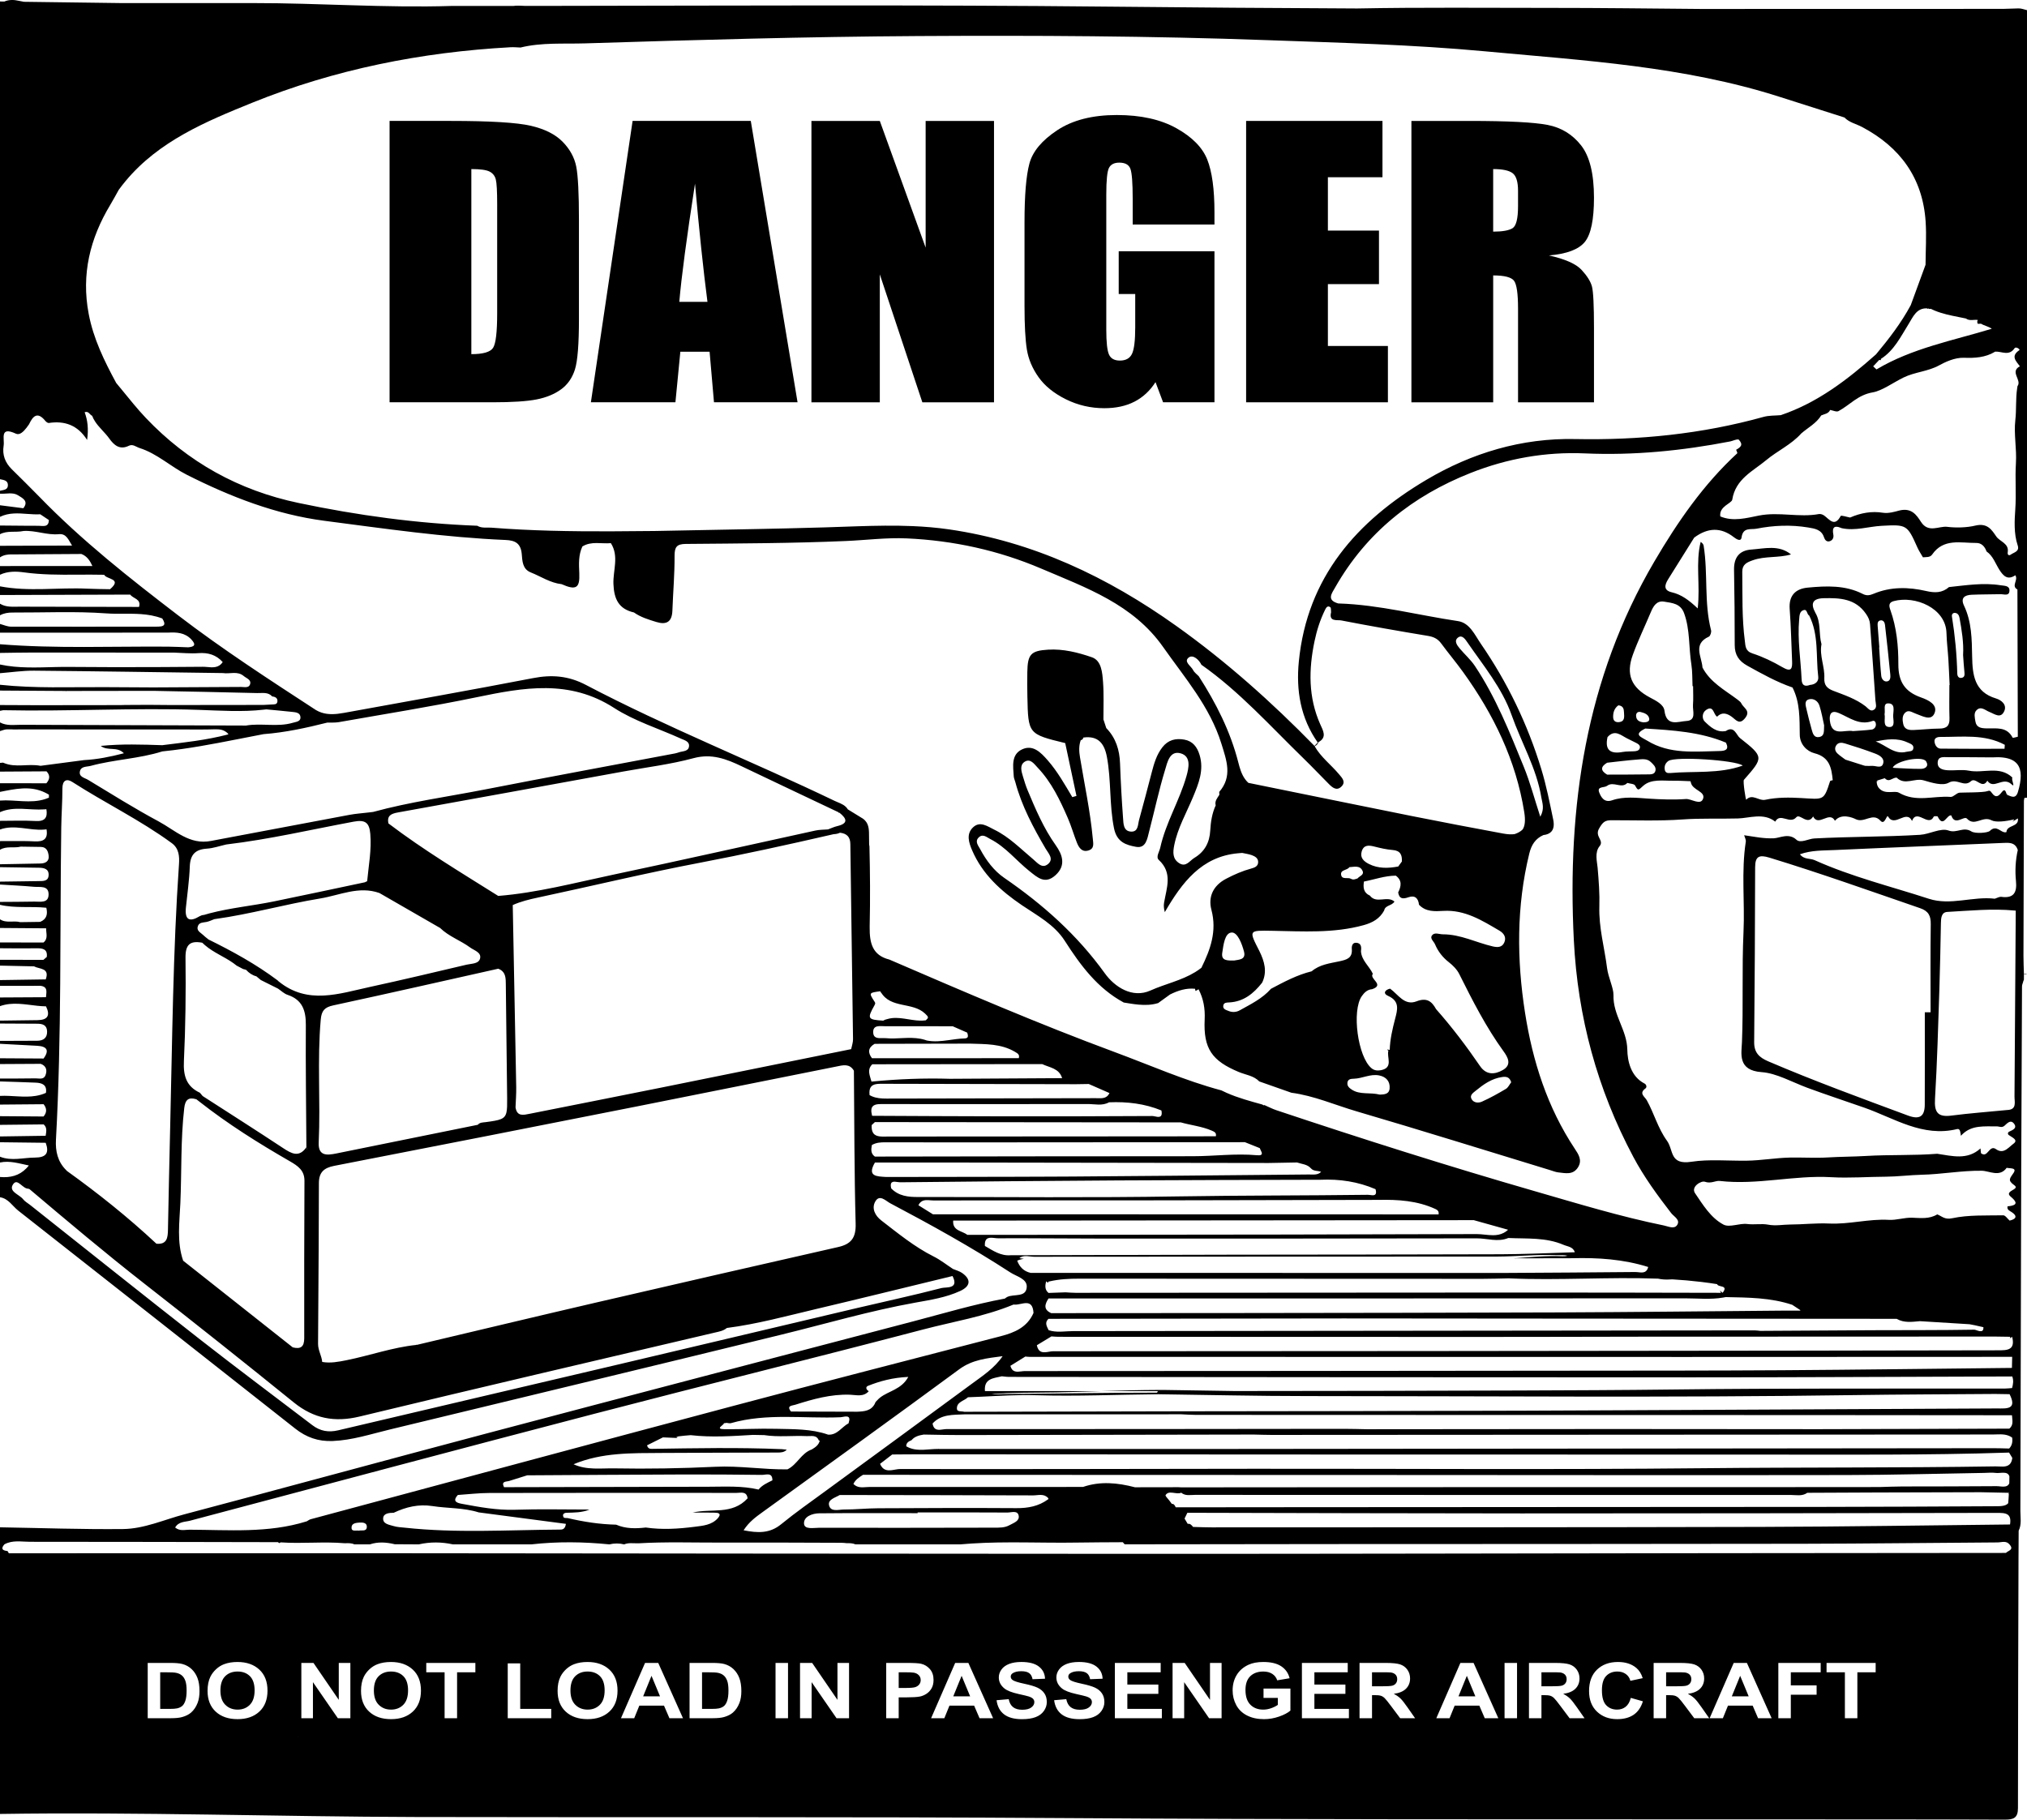
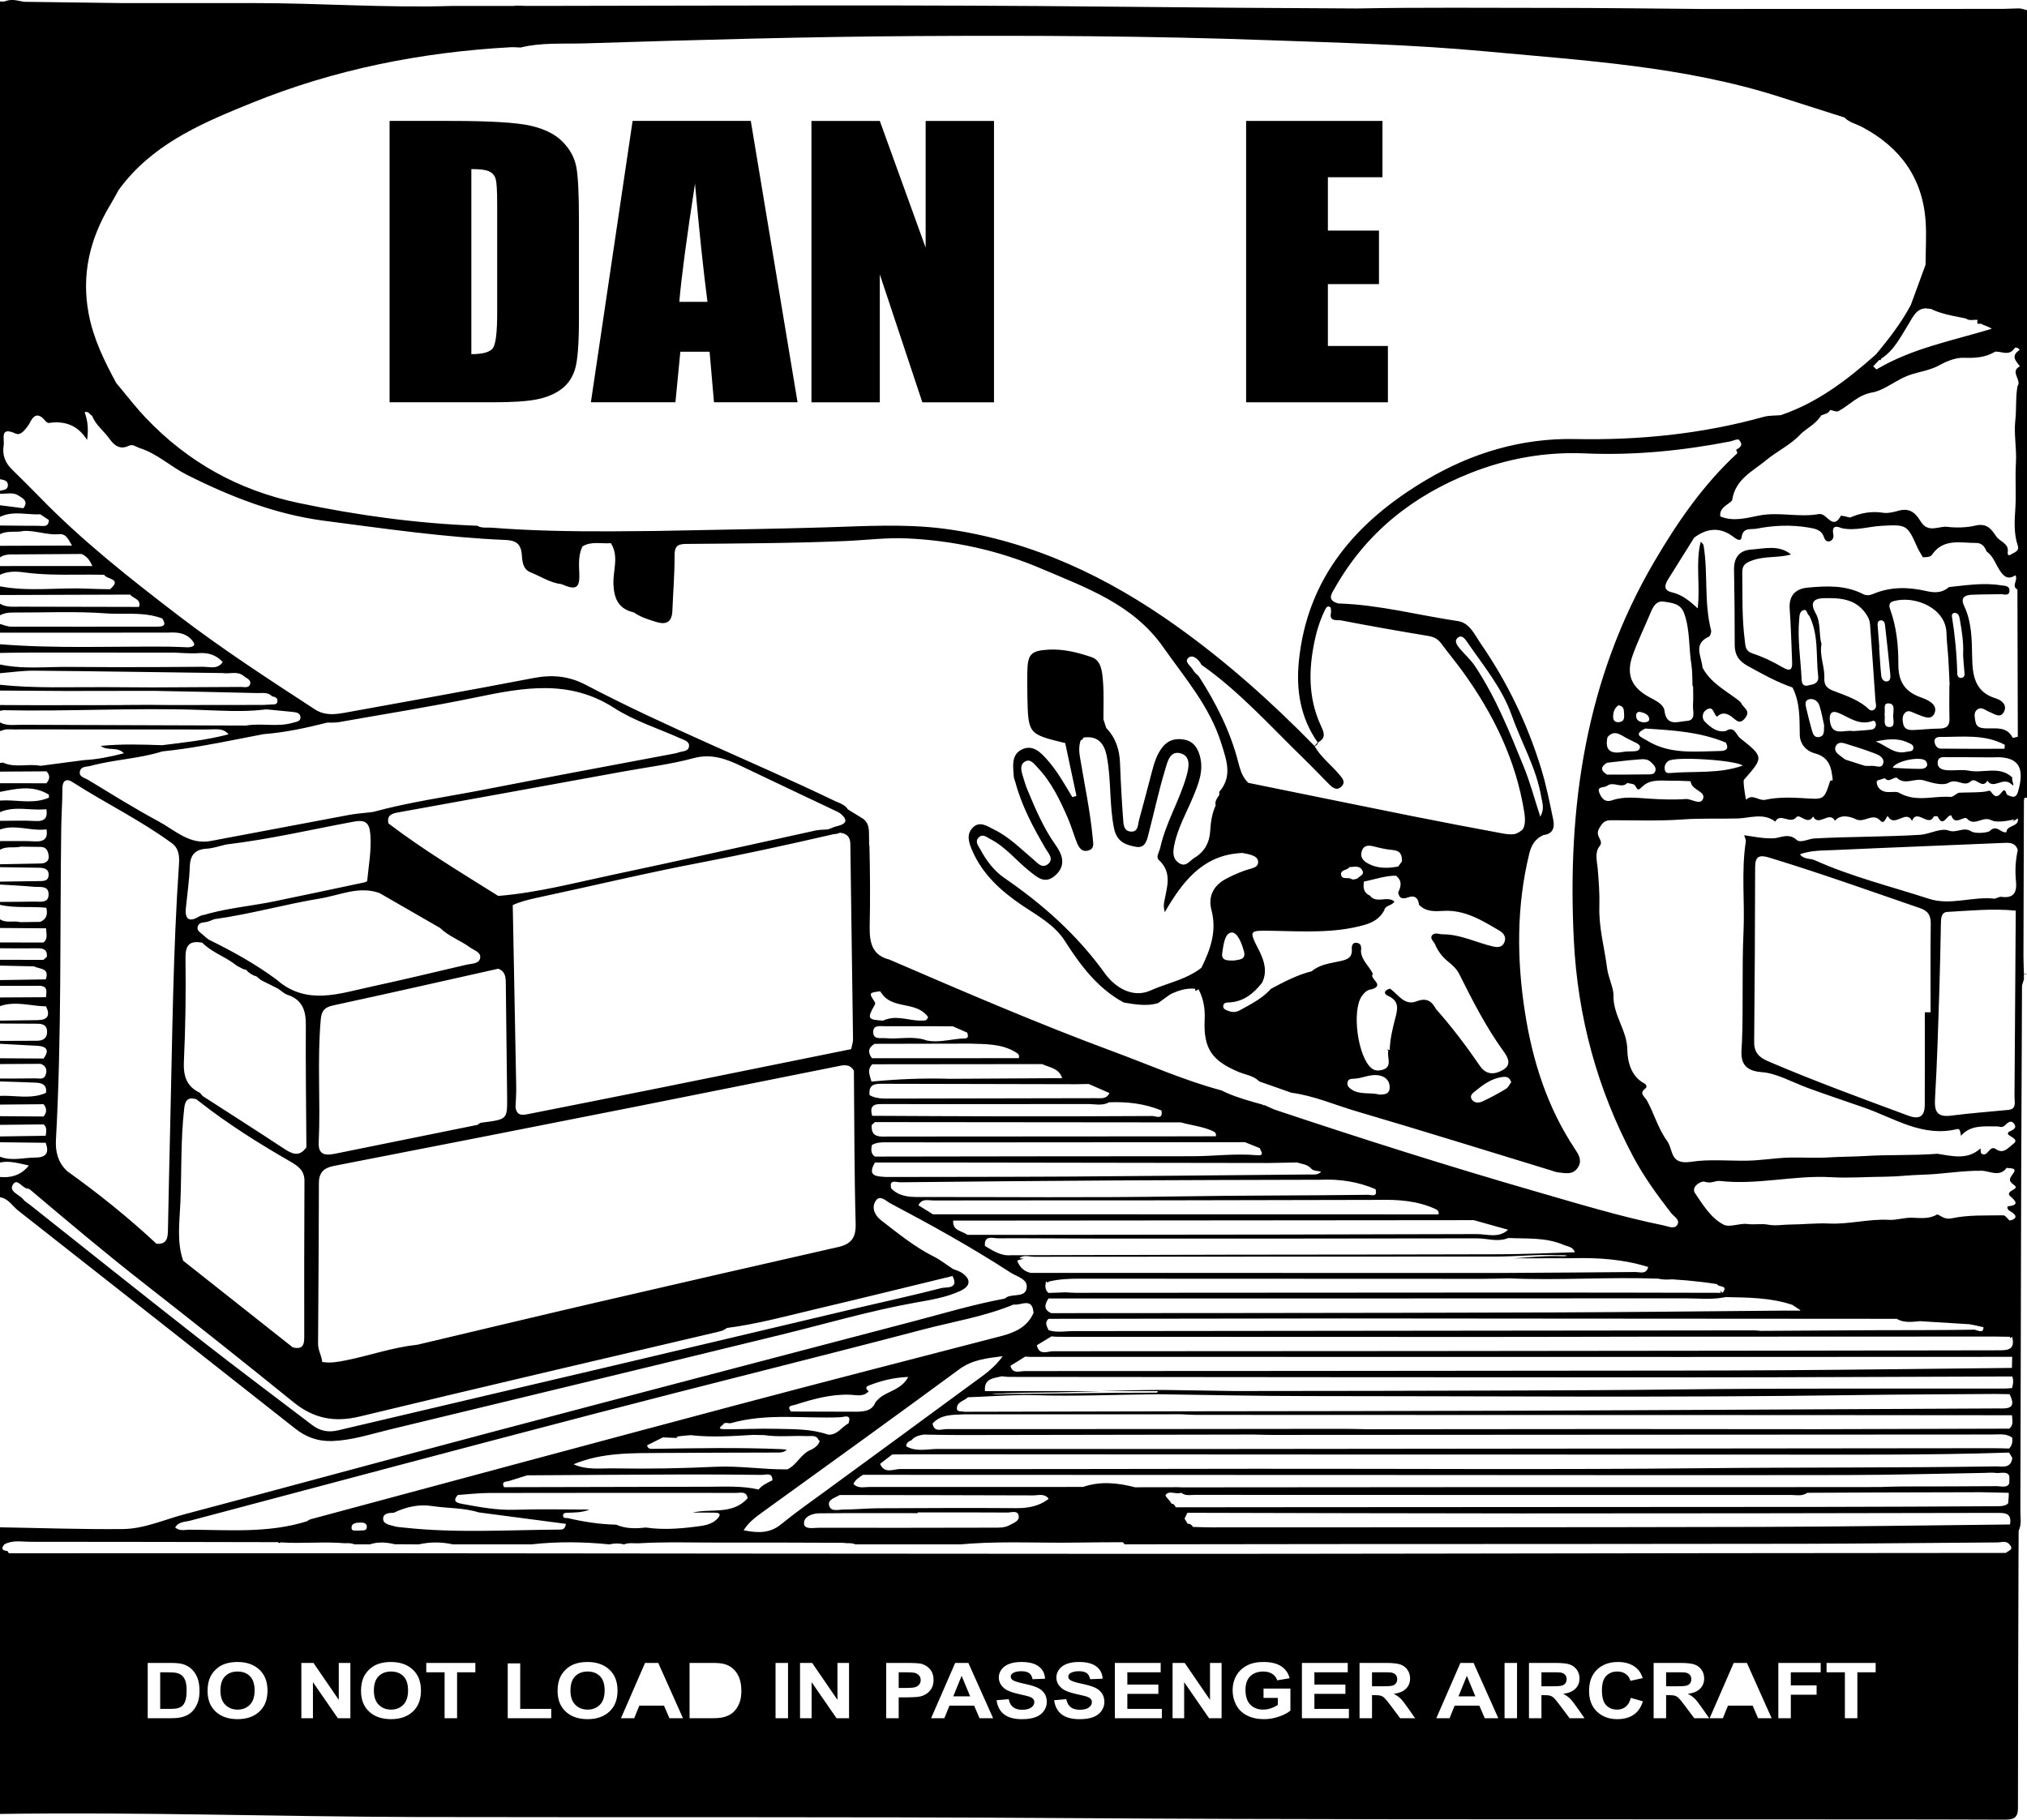
<svg xmlns="http://www.w3.org/2000/svg" version="1.1" id="Layer_1" x="0px" y="0px" width="283.465px" height="254.5px" viewBox="0 0 283.465 254.5" enable-background="new 0 0 283.465 254.5" xml:space="preserve">
  <g>
    <path d="M75.041,55.865c1.358-0.268,2.499-0.737,3.423-1.41c0.923-0.672,1.57-1.604,1.942-2.795   c0.371-1.191,0.557-3.553,0.557-7.085V30.792c0-3.727-0.127-6.227-0.38-7.499s-0.887-2.427-1.901-3.464   c-1.015-1.037-2.495-1.782-4.441-2.236c-1.946-0.453-5.681-0.68-11.204-0.68H54.48v39.352h14.423   C71.637,56.266,73.683,56.132,75.041,55.865z M65.915,49.533V23.647c1.25,0,2.1,0.118,2.553,0.352   c0.452,0.235,0.742,0.604,0.869,1.106c0.126,0.502,0.19,1.645,0.19,3.427v15.289c0,2.625-0.19,4.233-0.57,4.825   C68.577,49.237,67.563,49.533,65.915,49.533z" />
    <path d="M95.143,49.192h4.09l0.614,7.073h11.687l-6.54-39.352H88.466l-5.833,39.352h11.822L95.143,49.192z M97.192,25.688   c0.583,6.562,1.163,12.071,1.742,16.528h-3.937C95.295,38.733,96.027,33.224,97.192,25.688z" />
    <polygon points="123.036,38.376 128.984,56.266 139.007,56.266 139.007,16.914 129.446,16.914 129.446,34.633 123.036,16.914    113.475,16.914 113.475,56.266 123.036,56.266  " />
-     <path d="M145.229,52.741c0.87,1.231,2.143,2.265,3.819,3.099c1.676,0.834,3.475,1.252,5.396,1.252c1.613,0,3.013-0.304,4.2-0.912   c1.187-0.608,2.17-1.519,2.949-2.734l1.058,2.819h7.186V35.143h-13.391v5.979h2.309v4.667c0,1.832-0.149,3.063-0.448,3.694   c-0.299,0.632-0.865,0.948-1.698,0.948c-0.76,0-1.268-0.28-1.521-0.839c-0.254-0.559-0.38-1.721-0.38-3.488V27.219   c0-2.009,0.126-3.257,0.38-3.743c0.253-0.486,0.733-0.729,1.439-0.729c0.815,0,1.331,0.284,1.548,0.851   c0.217,0.567,0.326,1.977,0.326,4.229V31.4h11.435v-1.701c0-3.225-0.335-5.684-1.005-7.377s-2.109-3.156-4.318-4.388   c-2.209-1.231-4.989-1.847-8.339-1.847c-3.404,0-6.179,0.709-8.325,2.127c-2.146,1.418-3.445,2.978-3.897,4.679   c-0.453,1.702-0.679,4.432-0.679,8.191v11.691c0,2.707,0.109,4.736,0.326,6.089C143.815,50.217,144.358,51.51,145.229,52.741z" />
    <polygon points="194.091,48.39 185.698,48.39 185.698,39.737 192.842,39.737 192.842,32.251 185.698,32.251 185.698,24.789    193.331,24.789 193.331,16.914 174.263,16.914 174.263,56.266 194.091,56.266  " />
-     <path d="M208.813,38.522c1.575,0,2.548,0.251,2.92,0.753c0.371,0.502,0.557,1.807,0.557,3.914v13.077h10.62V45.887   c0-3.176-0.095-5.117-0.285-5.821c-0.19-0.705-0.675-1.479-1.453-2.321c-0.779-0.842-2.3-1.515-4.563-2.018   c2.499-0.21,4.173-0.842,5.025-1.896c0.851-1.053,1.276-3.111,1.276-6.174c0-3.354-0.602-5.797-1.806-7.328   c-1.205-1.531-2.762-2.483-4.672-2.856c-1.911-0.373-5.564-0.559-10.959-0.559h-8.094v39.352h11.435V38.522z M208.813,23.647   c1.321,0,2.231,0.194,2.729,0.583c0.498,0.389,0.747,1.208,0.747,2.455v2.163c0,1.734-0.258,2.759-0.774,3.075   c-0.516,0.316-1.417,0.474-2.703,0.474V23.647z" />
-     <polygon points="242.185,237.255 244.543,237.255 243.352,234.386  " />
    <path d="M282.28,1.175c-0.734,0.029-1.469,0.046-2.203,0.068c-0.358-0.002-0.716-0.001-1.073-0.001   c-13.732,0-27.464,0.009-41.196,0.01c-6.979-0.058-13.958-0.151-20.936-0.148c-9.035,0.004-18.069-0.092-27.106,0.08   c-11.567-0.051-23.135-0.137-34.703-0.257c-26.132-0.271-52.268-0.14-78.403-0.104c-1.06,0.002-2.121-0.001-3.181,0.002   c-0.549,0.002-1.11-0.086-1.656,0.002c-2.883,0.003-5.766,0.005-8.65,0.004c-9.279,0.29-18.544-0.41-27.819-0.402   C29.15,0.436,22.946,0.431,16.742,0.428C12.277,0.369,7.812,0.31,3.346,0.251C3.125,0.215,2.903,0.173,2.682,0.122   c-0.68-0.155-1.411-0.201-2.07,0.092C0.408,0.212,0.204,0.209,0,0.206c0,0.135,0,0.27,0,0.405C0,6.146,0,11.68,0,17.214   c0,14.308,0,28.616,0,42.925c0,2.295,0,4.589,0,6.884c0.492,0.112,1.1,0.142,1.107,0.819C1.114,68.543,0.472,68.513,0,68.643   c0,0.135,0,0.27,0,0.405c0.852,0.063,1.78-0.248,2.536,0.234c0.585,0.373,1.525,0.79,0.726,1.801c0,0,0,0,0,0c0,0,0,0,0,0   c-0.074-0.009-0.148-0.019-0.222-0.028C2.027,70.926,1.013,70.797,0,70.667c0,0.54,0,1.08,0,1.62   c1.254-0.611,2.554-0.502,3.852-0.407c0.595,0.043,1.189,0.083,1.779,0.05c0,0,0,0,0,0c0.401,0.268,0.803,0.536,1.204,0.804   c0,0,0,0,0,0c-0.028,1.089-0.865,0.8-1.458,0.805c-0.511,0.005-1.022-0.001-1.533-0.004C2.563,73.531,1.282,73.514,0,73.502   c0,0.405,0,0.81,0,1.215c1.025-0.541,2.169-0.221,3.238-0.441c0.021-0.004,0.043-0.006,0.064-0.01c0,0,0,0,0,0c0,0,0,0,0,0   c1.674-0.107,3.267,0.61,4.962,0.445c1.051-0.103,1.353,0.89,1.81,1.595c-3.14,0.01-6.28,0.02-9.42,0.03   C0.435,76.335,0.218,76.336,0,76.337c0,0.135,0,0.27,0,0.405c0,0.135,0,0.27,0,0.405c0,0.27,0,0.54,0,0.81   c0.265-0.185,0.545-0.289,0.832-0.348c0.486-0.099,0.995-0.067,1.499-0.07c3.017-0.015,6.034-0.037,9.051-0.057   c0.797,0.301,1.205,0.957,1.539,1.681c-0.695,0-1.391,0.001-2.086,0.001C7.224,79.167,3.612,79.169,0,79.171   c0,0.405,0,0.81,0,1.215c1.077-0.508,2.25-0.484,3.353-0.332c2.439,0.337,4.883,0.339,7.327,0.324   c1.296-0.008,2.592-0.02,3.887,0.012h0c0.308,0.659,2.595,0.51,0.824,2.018c0,0,0,0,0,0c-0.026-0.001-0.052-0.001-0.079-0.001   c-1.041-0.022-2.083-0.024-3.122-0.073C8.128,82.141,4.045,82.785,0,82.006c0,0.405,0,0.81,0,1.215   c5.283-0.017,10.566-0.034,15.849-0.052c0.787-0.003,1.573-0.005,2.36-0.008c0.41,0.576,1.583,0.606,1.233,1.725   c-0.066,0-0.131,0-0.197,0c-5.5-0.01-11.001-0.017-16.501-0.035C1.812,84.849,0.855,84.964,0,84.436c0,0.54,0,1.08,0,1.62   c0.547-0.294,1.13-0.387,1.75-0.384c4.374,0.02,8.764-0.198,13.115,0.118c1.593,0.116,3.218-0.01,4.821,0.1   c0.996,0.068,1.984,0.228,2.949,0.594c0,0,0,0,0,0c0,0,0,0,0,0c0,0,0,0,0,0l0.039-0.01c0.323,0.492,0.367,0.778,0.244,0.943   c-0.16,0.216-0.605,0.229-1.092,0.229c-6.764,0-13.528,0.019-20.292,0C1.022,87.644,0.511,87.401,0,87.27c0,0.405,0,0.81,0,1.215   c7.773-0.001,15.546-0.002,23.319-0.003c0.052,0,0.104,0,0.157,0c1.219-0.068,2.392-0.019,3.308,0.982   c0.704,0.768,0.342,1.005-0.472,1.072c-0.453-0.016-0.906-0.036-1.359-0.054c-0.482-0.019-0.963-0.035-1.445-0.039   C15.67,90.381,7.828,90.734,0,90.105c0,0.405,0,0.81,0,1.215c1.542-0.019,3.085-0.054,4.627-0.054   c6.573-0.002,13.147,0.006,19.72,0.01c0.003,0,0.006,0,0.009,0c0,0,0,0,0,0c0,0,0,0,0,0c1.131,0.033,2.268,0.158,3.39,0.075   c1.359-0.1,2.485,0.233,3.399,1.248c-0.145,0.217-0.307,0.371-0.48,0.482c-0.682,0.436-1.546,0.172-2.29,0.178   c-1.883,0.016-3.766,0.028-5.65,0.038c-4.362,0.022-8.724,0.023-13.085-0.019c-2.557-0.025-5.127,0.21-7.679-0.038   C1.306,93.174,0.652,93.08,0,92.94c0,0.405,0,0.81,0,1.215c1.585-0.124,3.171-0.366,4.755-0.352   c8.765,0.077,17.529,0.215,26.294,0.333c0.042,0.001,0.083,0.001,0.125,0.002c0.969,0.155,2.028-0.335,2.913,0.416   c0.386,0.328,1.095,0.51,0.88,1.165c-0.178,0.543-0.807,0.356-1.252,0.359c-4.076,0.031-8.153,0.046-12.23,0.065   c-0.015,0-0.03,0-0.046,0c0,0,0,0,0,0c-2.276-0.012-4.551-0.024-6.827-0.037C9.74,96.08,4.861,96.296,0,95.774   c0,0.27,0,0.54,0,0.81c0.458,0.003,0.916,0.006,1.373,0.009c2.615,0.016,5.231,0.033,7.846,0.049   c0.001,0.018,0.002,0.036,0.002,0.053c0.024-0.019,0.049-0.032,0.072-0.053c3.785-0.006,7.57-0.011,11.354-0.017   c0.259,0,0.519-0.001,0.778-0.001c0.001,0.002,0.002,0.005,0.003,0.007c0.003-0.003,0.006-0.004,0.008-0.007v0c0,0,0,0,0,0   c4.845,0.099,9.691,0.184,14.535,0.311c0.709,0.019,1.509-0.175,2.094,0.471c0,0,0,0,0,0c0,0,0,0,0,0   c0.441,0.047,0.791,0.235,0.726,0.73c-0.057,0.429-0.461,0.376-0.778,0.396c-0.394,0.025-0.788,0.042-1.182,0.062l0,0   c-0.051,0-0.102,0-0.153,0c-4.238,0.005-8.476,0.01-12.714,0.015c-2.14-0.03-4.28-0.034-6.421-0.009   c-0.242,0.003-0.485,0.012-0.728,0.017c-3.854,0.005-7.708,0.009-11.562,0.014c0,0,0,0,0,0C3.503,98.624,1.752,98.616,0,98.609   c0,0.27,0,0.54,0,0.81c0.152-0.029,0.305-0.059,0.457-0.088c9.118,0.195,18.233-0.355,27.354-0.047   c3.014,0.102,6.044,0.319,9.063-0.027c0.125-0.014,0.25-0.023,0.374-0.04c0,0,0,0,0-0.001c0,0,0,0,0,0   c1.192,0.114,2.385,0.219,3.576,0.347c0.529,0.057,1.186,0.095,1.197,0.787c0.009,0.576-0.623,0.606-1.05,0.734   c-2.157,0.646-4.394,0.017-6.569,0.394c-0.516-0.002-1.032-0.003-1.548-0.005c-9.962-0.031-19.925-0.058-29.888-0.102   c-0.995-0.004-2.024,0.181-2.967-0.334c0,0.405,0,0.81,0,1.215c0.324-0.085,0.648-0.243,0.973-0.243c0.209,0,0.418,0,0.627-0.001   c0.414,0.036,0.849,0.006,1.267,0.007c7.717,0.02,15.435,0.004,23.152,0.012c1.331,0.001,2.663,0.02,3.99-0.027   c0.022,0,0.045,0,0.067,0c0.58,0.001,1.219-0.007,1.838,0.628c0,0.033-0.005,0.063-0.008,0.094   c-3.154,0.815-6.161,1.119-9.152,1.495c-0.021,0.003-0.042,0.005-0.063,0.008c-2.822-0.094-5.643-0.196-8.603,0.099   c0.992,0.778,2.243,0.016,3.24,1.029c-1.938,0.503-3.734,0.862-5.585,0.958c0,0,0,0,0,0c-2.025,0.266-4.05,0.532-6.075,0.798   c-0.008-0.005-0.017-0.009-0.025-0.014c-0.001,0.003-0.004,0.006-0.005,0.009c-1.679-0.323-3.437,0.3-5.085-0.386   c-0.044-0.018-0.089-0.034-0.133-0.054c0,0,0,0,0,0c-0.14,0.014-0.28,0.028-0.42,0.042c0,0.405,0,0.81,0,1.215   c1.949-0.012,3.899-0.023,5.848-0.035c0.219-0.001,0.438-0.003,0.657-0.004c0.542,0.565,0.462,1.12-0.023,1.671   c-0.093,0-0.187,0-0.28,0c-2.067-0.004-4.135-0.008-6.202-0.011c0,0.405,0,0.81,0,1.215c2.129-0.424,4.261-0.904,6.307,0.1   c0.18,0.088,0.36,0.184,0.539,0.296c-0.002,0.138-0.005,0.275-0.007,0.413c-0.166,0.073-0.332,0.133-0.499,0.188   c-2.077,0.683-4.231,0.056-6.339,0.217c0,0.54,0,1.08,0,1.62c2.017-0.881,4.132-0.235,6.196-0.388   c0.097-0.007,0.194-0.014,0.291-0.025h0l0,0.001c0.093,0.566,0.049,0.985-0.166,1.262c-0.229,0.295-0.651,0.428-1.322,0.39   c-1.662-0.093-3.333-0.025-5-0.026c0,0.405,0,0.81,0,1.215c2.05-0.742,4.106,0.177,6.158,0.01c0.115-0.009,0.23-0.02,0.346-0.037   c0,0,0,0,0,0l0.005,0.009c0,0,0,0,0,0c0,0,0,0,0,0c0.229,1.368-0.429,1.746-1.701,1.677c-0.487-0.026-0.974-0.038-1.462-0.044   c-1.114-0.014-2.231,0.009-3.345,0.004c0,0.405,0,0.81,0,1.215c0.906-0.562,1.953-0.194,2.907-0.441c0,0,0,0,0,0c0,0,0,0,0,0   c0.011,0,0.022,0,0.033,0.001c0.933,0.013,1.867,0.022,2.8,0.042c0.803,0.018,0.998,0.673,1.065,1.24   c0.089,0.744-0.431,1.065-1.145,1.077c-1.887,0.034-3.774,0.07-5.661,0.106c0,0.135,0,0.27,0,0.405   c1.811,0.026,3.622,0.05,5.433,0.081c0.719,0.012,1.42,0.144,1.367,1.063c-0.048,0.837-0.758,0.798-1.366,0.808   c-1.811,0.028-3.622,0.05-5.434,0.074c0,0.135,0,0.27,0,0.405c1.597,0.102,3.198,0.173,4.791,0.318   c0.799,0.073,2.006-0.22,2.005,1.056c-0.001,1.286-1.167,0.997-1.991,1.014c-1.602,0.033-3.204,0.03-4.806,0.043   c0,0.135,0,0.27,0,0.405c2.136,0.507,4.325,0.182,6.479,0.412c0.213,0.875,0.064,1.593-0.857,1.975   c-0.929,0.013-1.859,0.026-2.788,0.04c0,0,0,0,0,0c0,0-0.001,0-0.002,0c-0.927-0.257-1.953,0.188-2.832-0.402   c0,0.405,0,0.81,0,1.215c1.224,0.009,2.448,0.018,3.673,0.028c0.927,0.007,1.853,0.014,2.78,0.021c0,0,0,0,0,0   c-0.019,0.681,0.318,1.429-0.371,1.985c-0.071,0-0.142,0-0.212,0c-1.957-0.003-3.913-0.005-5.87-0.008c0,0.27,0,0.54,0,0.81   c1.738,0.006,3.477,0.036,5.215,0.007c0.406-0.007,0.745,0.036,0.983,0.183c0.274,0.169,0.414,0.477,0.345,1.029   c-0.156,0.135-0.312,0.27-0.468,0.404c-0.274,0-0.549,0-0.823-0.001c-1.751-0.001-3.502-0.003-5.253-0.004c0,0.27,0,0.54,0,0.81   c1.56,0.034,3.119,0.069,4.679,0.103c0.027,0.001,0.055,0.001,0.082,0.002c0,0,0,0,0,0c0.767,0.41,2.234,0.19,1.638,1.824   c-0.208,0.003-0.416,0.006-0.624,0.009c-1.925,0.029-3.85,0.058-5.775,0.087c0,0.27,0,0.54,0,0.81   c1.848-0.003,3.695-0.005,5.543-0.008c0.046,0,0.092,0,0.138,0c1.077,0.14,0.789,0.927,0.754,1.593   c-0.406,0.002-0.812,0.004-1.218,0.007c-1.739,0.009-3.478,0.019-5.217,0.029c0,0.405,0,0.81,0,1.215   c1.734-0.619,3.464-0.239,5.194-0.055c0.415,0.044,0.829,0.077,1.244,0.083h0c0.621,1.271,0.237,1.915-1.19,1.929   c-1.749,0.017-3.499,0.045-5.248,0.068c0,0.135,0,0.27,0,0.405c1.735,0.01,3.47,0.025,5.205,0.027   c0.745,0.001,1.356,0.182,1.385,1.063c0.031,0.928-0.518,1.314-1.387,1.32c-1.734,0.011-3.469,0.014-5.203,0.02   c0,0.135,0,0.27,0,0.405c1.74,0.093,3.48,0.18,5.219,0.279c1.332,0.076,1.731,0.624,0.876,1.782c0,0,0,0,0,0c0,0,0,0,0,0   c-0.184-0.001-0.368-0.002-0.552-0.003c-1.848-0.011-3.695-0.022-5.543-0.033c0,0.27,0,0.54,0,0.81   c1.823-0.01,3.646-0.02,5.469-0.03c0.078,0,0.156-0.001,0.234-0.001c0,0,0,0,0,0c0.8,0.299,0.923,0.928,0.655,1.609   c-0.251,0.64-0.904,0.414-1.398,0.423c-1.653,0.031-3.306,0.019-4.96,0.024c0,0.135,0,0.27,0,0.405   c1.667,0.055,3.335,0.097,5.001,0.17c0.89,0.039,1.605,0.301,1.427,1.43c0,0,0,0-0.001,0c-0.466,0.211-0.938,0.34-1.413,0.419   c-1.653,0.276-3.349-0.085-5.015,0.005c0,0.405,0,0.81,0,1.215c1.606-0.014,3.213-0.027,4.819-0.041   c0.428-0.004,0.857-0.007,1.285-0.011c0.456,0.575,0.482,1.147-0.008,1.717c0,0,0,0,0,0c0,0,0,0,0,0   c-0.152-0.001-0.304-0.002-0.456-0.003c-1.88-0.014-3.76-0.028-5.64-0.042c0,0.405,0,0.81,0,1.215   c1.874-0.02,3.749-0.04,5.623-0.06c0.163-0.002,0.326-0.003,0.489-0.005c0,0,0,0,0,0c0,0,0,0,0,0   c0.52,0.456,0.359,1.031,0.278,1.592c0,0,0,0,0,0c-0.152,0.002-0.303,0.004-0.455,0.007c-1.978,0.029-3.957,0.058-5.935,0.087   c0,0.27,0,0.54,0,0.81c1.969,0.024,3.938,0.047,5.907,0.071c0.164,0.002,0.327,0.004,0.491,0.006c0,0,0,0,0,0   c0.518,1.431,0.067,2.063-1.503,2.069C3.26,161.908,1.62,162.421,0,161.781c0,0.27,0,0.54,0,0.81   c1.389-0.293,2.703,0.15,4.035,0.415c-0.113,0.147-0.232,0.279-0.354,0.405c-0.983,1.013-2.241,1.338-3.681,1.206   c0,0.945,0,1.89,0,2.835c1.179,0.177,1.73,1.225,2.56,1.877c12.919,10.148,25.826,20.312,38.729,30.482   c1.542,1.216,3.202,1.815,5.224,1.734c2.739-0.11,5.293-0.954,7.906-1.586c18.26-4.416,36.526-8.809,54.774-13.271   c6.272-1.534,12.474-3.361,18.84-4.503c2.121-0.381,4.258-0.71,6.237-1.62c1.462-0.673,1.567-1.611,0.277-2.521   c-0.373-0.263-0.85-0.38-1.279-0.563c0,0,0,0,0,0c-0.899-0.588-1.751-1.268-2.705-1.745c-2.676-1.34-4.962-3.226-7.309-5.032   c-0.9-0.692-1.388-1.707-0.85-2.658c0.599-1.058,1.472-0.08,2.078,0.241c5.717,3.022,11.377,6.15,16.803,9.679   c0.874,0.569,2.36,0.884,2.301,2.029c-0.078,1.52-1.788,0.946-2.733,1.402c-0.12,0.058-0.224,0.15-0.335,0.227   c-4.308,0.8-8.502,2.055-12.732,3.166c-19.873,5.218-39.754,10.409-59.616,15.666c-14.134,3.741-28.236,7.601-42.37,11.337   c-2.854,0.754-5.637,2.035-8.61,2.066C11.461,213.916,5.73,213.71,0,213.615c0,1.35,0,2.7,0,4.049c0,12.013,0,24.027,0,36.041   c19.432-0.293,38.856,0.384,58.285,0.429c30.296,0.069,60.593-0.05,90.888,0.151c31.439,0.209,62.877,0.163,94.315,0.177   c12.28,0.006,24.56-0.008,36.84,0.039c1.245,0.005,1.873-0.215,1.873-1.616c0.001-11.739,0.046-23.477,0.077-35.216c0,0,0,0,0,0   c0.001-0.099,0.001-0.197,0.002-0.296c0.006-1.094,0.012-2.188,0.018-3.281c0.443-0.897,0.237-1.856,0.24-2.786   c0.047-15.699,0.08-31.398,0.116-47.097c0.034-8.744,0.064-17.487,0.112-26.23c0.001-0.192,0.065-0.383,0.134-0.575   c0.031-0.126,0.07-0.252,0.129-0.375c0.002-0.252,0.004-0.504,0.006-0.757c0.143,0,0.286-0.001,0.429-0.001   c-0.161-0.074-0.303-0.074-0.429-0.015c-0.023-0.864-0.068-1.728-0.066-2.592c0.016-7.23,0.041-14.459,0.064-21.689   c0.03-0.125,0.053-0.251,0.069-0.379c0,0,0,0,0,0c0,0,0,0,0,0c0.121-0.003,0.242-0.012,0.362-0.027c0-5.939,0-11.879,0-17.818   c0-15.388,0-30.776,0-46.164s0-30.776,0-46.164C283.07,1.335,282.671,1.159,282.28,1.175z M279.018,49.18   C279.018,49.18,279.018,49.18,279.018,49.18c0.913-0.055,1.936,0.668,2.706-0.473c0.193-0.286,0.822,0.166,0.673,0.266   c-1.26,0.846-0.456,1.532,0.073,2.26c-1.466,0.761,0.313,1.914-0.334,2.773c0,0,0,0.001,0,0.001   c-0.019,0.099-0.031,0.199-0.046,0.298c-0.228,1.478-0.087,2.984-0.26,4.481c-0.221,1.91,0.21,3.984,0.086,5.988   c-0.133,2.155,0.062,4.316-0.09,6.485c-0.104,1.477-0.22,3.376,0.335,5.011c0.298,0.877-0.515,0.971-0.956,1.292   c-0.303,0.22-0.491,0.01-0.436-0.325c0.204-1.241-1.079-1.463-1.595-2.197c-0.607-0.865-1.199-1.95-2.946-1.527   c-1.178,0.286-2.714,0.324-3.921,0.171c-1.143-0.145-2.629,0.922-3.666-0.689c-0.603-0.938-1.32-2.047-3.087-1.578   c-0.468,0.124-1.44,0.425-2.223,0.299c-1.591-0.258-3.131,0.026-4.606,0.669c0,0,0,0,0,0c0,0,0.001,0,0.001-0.001   c-0.455-0.082-1.248-0.344-1.315-0.218c-0.845,1.58-1.536,0.52-2.293-0.047c-0.198-0.149-0.517-0.265-0.749-0.222   c-2.778,0.51-5.57-0.339-8.379,0.209c-1.745,0.34-3.597,0.884-5.415,0.123c0,0,0,0,0-0.001c-0.207-1.411,1.586-1.813,1.671-2.347   c0.46-2.913,2.929-3.999,4.733-5.512c1.559-1.307,3.518-2.174,4.922-3.751c0,0,0,0,0,0c0.946-0.818,2.1-1.406,2.785-2.515   c0.446-0.207,1.009-0.223,1.249-0.766v0c0.394,0.065,0.887,0.313,1.166,0.163c1.589-0.853,2.689-2.269,4.805-2.627   c1.279-0.216,2.838-1.363,4.295-2.075c1.599-0.782,3.387-0.825,4.996-1.71c0.775-0.426,2.151-1.102,3.476-1.05   c1.449,0.057,2.957-0.027,4.281-0.822C278.974,49.202,278.997,49.193,279.018,49.18z M260.763,107.054   c-0.001,0.016-0.001,0.031-0.002,0.046c-0.895-0.285-1.79-0.569-2.684-0.854c0-0.002,0-0.003,0-0.005   c-0.002,0.001-0.005,0.001-0.007,0.002c0,0,0,0-0.001,0c-0.369-0.282-0.765-0.535-1.102-0.852c-0.308-0.29-0.449-0.681-0.214-1.088   c0.296-0.514,0.817-0.456,1.251-0.324c1.401,0.427,2.797,0.878,4.167,1.396c0.611,0.231,1.386,0.618,1.183,1.392   c-0.206,0.787-1.015,0.312-1.564,0.353c-0.332,0.025-0.668-0.006-1.002-0.012v0C260.78,107.09,260.771,107.073,260.763,107.054z    M253.009,86.098c1.364,2.711,0.915,5.695,1.262,8.557c0.082,0.679-0.433,1.085-1.141,1.14c-0.73,0.266-1.148,0.081-1.184-0.763   c-0.121-2.793-0.599-5.571-0.343-8.378c0.047-0.513,0.025-1.171,0.651-1.33C252.75,85.197,252.661,85.92,253.009,86.098   c0,0,0,0.001,0,0.001C253.009,86.099,253.009,86.098,253.009,86.098z M253.022,97.796c0.642-0.144,1.22,0.283,1.416,0.891   c0.307,0.952,0.47,1.951,0.654,2.754c-0.047,0.773,0.117,1.504-0.708,1.645c-0.704,0.12-0.877-0.504-1.022-1.018   c-0.274-0.969-0.517-1.947-0.747-2.928C252.495,98.622,252.299,97.958,253.022,97.796z M254.725,90.1   C254.725,90.099,254.725,90.099,254.725,90.1c-0.402-1.44-0.046-3.026-0.851-4.387c-0.716-1.312-0.394-2.01,1.167-2.046   c2.263-0.052,4.434,0.05,5.907,2.19c0.324,0.47,0.528,0.907,0.567,1.454c0.253,3.549,0.52,7.097,0.753,10.647   c0.029,0.435,0.27,1.005-0.195,1.304c-0.518,0.333-0.833-0.205-1.189-0.48c-1.353-1.044-2.958-1.57-4.522-2.171   c-0.834-0.321-1.293-0.762-1.242-1.768C255.202,93.256,254.417,91.721,254.725,90.1z M257.159,99.734   c1.506,0.648,2.88,1.774,4.706,1.103c0.316-0.116,0.469,0.216,0.471,0.489c0.004,0.375-0.255,0.669-0.587,0.714   c-0.858,0.115-1.727,0.147-2.615,0.215c-1.188-0.244-2.989,0.863-3.239-1.492C255.789,99.774,256.164,99.306,257.159,99.734z    M262.303,103.706c1.518-0.317,3.028-0.54,4.487,0.147c0.357,0.168,0.839,0.296,0.786,0.784c-0.058,0.532-0.582,0.414-0.956,0.51   C264.905,105.591,263.764,104.221,262.303,103.706z M264.202,101.683c-0.97-0.04-0.508-1.151-0.657-1.791   c0.133-0.548-0.244-1.505,0.486-1.515c1.061-0.015,0.736,1.04,0.717,1.69C264.729,100.654,265.101,101.719,264.202,101.683z    M263.861,95.31c-0.445,0.046-0.737-0.388-0.778-0.781c-0.138-1.323-0.203-2.654-0.296-3.982c0.01-0.001,0.02-0.001,0.029-0.002   c-0.078-0.997-0.157-1.994-0.234-2.992c-0.027-0.344-0.024-0.721,0.4-0.784c0.419-0.063,0.589,0.317,0.625,0.629   c0.268,2.317,0.513,4.637,0.742,6.958C264.388,94.751,264.357,95.258,263.861,95.31z M269.358,106.491   c0.431,0.702-0.146,1.036-0.708,1.044c-1.271,0.02-2.544-0.083-3.817-0.137c-0.003,0-0.006,0-0.008,0c0,0,0,0,0,0   c-0.001,0-0.044-0.019-0.082-0.036c-0.027-0.012-0.052-0.023-0.052-0.023C265.251,106.366,268.86,105.68,269.358,106.491z    M267.562,102.103c-0.626,0.022-1.256-0.085-1.409-0.852c-0.106-0.53-0.17-1.114,0.238-1.54c0.49-0.512,1.008-0.071,1.49,0.094   c0.926,0.318,2.18,1.112,2.655-0.065c0.484-1.201-0.896-1.842-1.881-2.189c-2.253-0.794-3.191-2.183-3.181-4.657   c0.011-2.535-0.242-5.123-1.112-7.57c-0.206-0.578-0.275-1.053,0.472-1.254c2.983-0.803,7.284,0.974,7.371,4.473   c0.03,1.211,0.187,2.419,0.262,3.629c0.075,1.211,0.12,2.424,0.178,3.636c-0.011,0-0.022,0-0.033-0.001   c0,1.552-0.039,3.105,0.014,4.655c0.036,1.054-0.404,1.437-1.431,1.44C269.984,101.907,268.774,102.06,267.562,102.103z    M271.337,103.072c3.052,0.014,6.167-0.432,9.024,1.1c-0.014,0.184-0.028,0.368-0.041,0.553c-2.973,0-5.946,0.019-8.919-0.018   c-0.518-0.007-0.819-0.494-0.87-0.98C270.478,103.202,270.927,103.07,271.337,103.072z M274.717,94.029   c0.039,0.368,0.025,0.696-0.387,0.777c-0.431,0.084-0.606-0.242-0.615-0.595c-0.069-2.68-0.321-5.342-0.748-7.989   c-0.047-0.288,0.123-0.536,0.456-0.498c0.391,0.044,0.549,0.373,0.608,0.702c0.308,1.717,0.599,3.438,0.497,5.197   C274.587,92.425,274.631,93.229,274.717,94.029z M277.778,101.874c-0.701-0.021-1.389-0.094-1.528-0.968   c-0.084-0.524-0.256-1.144,0.137-1.554c0.629-0.656,1.231-0.009,1.817,0.22c0.723,0.283,1.573,0.991,2.073-0.092   c0.428-0.926-0.412-1.571-1.151-1.792c-3.029-0.906-3.283-3.305-3.332-5.857c-0.046-2.424-0.055-4.851-1.132-7.113   c-0.529-1.112,0.099-1.492,1.072-1.534c1.342-0.058,2.687-0.046,4.031-0.078c0.485-0.011,1.237,0.324,1.249-0.517   c0.01-0.699-0.709-0.647-1.232-0.731c-2.425-0.389-4.822,0.001-7.223,0.252c-0.957,0.83-1.977,0.833-3.198,0.551   c-2.456-0.567-4.953-0.619-7.343,0.383c-0.543,0.227-0.972,0.307-1.516,0.029c-2.452-1.254-5.096-1.134-7.709-0.886   c-1.687,0.16-2.657,1.097-2.514,2.992c0.183,2.419,0.228,4.848,0.336,7.272c0.047,1.055-0.096,1.598-1.34,0.873   c-1.33-0.775-2.746-1.462-4.206-1.935c-1.004-0.325-0.969-1.036-1.058-1.715c-0.425-3.219-0.324-6.461-0.363-9.697   c-0.012-1.036,0.646-1.325,1.473-1.618c1.729-0.614,3.57-0.302,5.346-0.814c-1.709-1.388-3.682-0.815-5.56-0.682   c-1.688,0.119-2.444,1.134-2.41,2.845c0.07,3.504,0.091,7.01,0.095,10.516c0.001,1.356,0.562,2.221,1.774,2.891   c2.05,1.135,4.086,2.274,6.308,3.042c0,0,0,0,0,0c1.067,2.098,0.979,4.366,1.015,6.626c0.021,1.342,1.005,2.302,2.055,2.569   c2.12,0.539,2.378,2.044,2.552,3.741c0.001,0.01,0.002,0.019,0.003,0.029v0c-0.127,0.042-0.345,0.055-0.369,0.13   c-0.893,2.77-0.878,2.549-4.041,2.366c-1.628-0.094-3.388-0.112-5.006,0.239c-0.952,0.207-1.804-0.913-2.686-0.006   c-0.059,0.061-0.487-2.588-0.318-2.78c2.766-3.147,2.804-3.195-0.556-5.848c-0.508-0.401-0.789-1.778-1.971-0.98c0,0,0,0,0,0   c0,0,0,0,0,0c-1.294,0.254-2.17-0.566-2.958-1.329c-0.388-0.376-0.4-1.212,0.192-1.614c1.084-0.735,1.007,0.647,1.544,0.934v0   c0.661-0.675,1.359-0.468,2.002-0.016c0.629,0.442,1.101,1.259,1.936,0.186c0.795-1.021-0.28-1.4-0.561-2.044   c-0.096-0.219-0.367-0.361-0.558-0.538c0,0,0,0,0,0l-0.004-0.003c0,0,0,0,0,0c-1.77-1.323-3.778-2.388-4.863-4.458   c-0.09-1.512-1.401-3.269,0.895-4.316c0.203-0.093,0.375-0.625,0.307-0.887c-1-3.886-0.409-7.906-1.037-11.819   c-0.03-0.187-0.143-0.361-0.417-0.549c-0.739,2.944-0.039,6.005-0.415,9.305c-1.242-1.175-2.292-1.944-3.639-2.258   c-1.181-0.275-0.986-1.041-0.478-1.845c1.218-1.928,2.42-3.865,3.628-5.798c0,0,0,0,0,0c0.962-0.715,1.902-1.079,2.825-1.089   c0.915-0.01,1.815,0.328,2.703,1.019c0.397,0.308,1.004,0.68,1.095,0.038c0.206-1.464,1.287-1.057,2.104-1.218   c2.391-0.47,4.793-0.565,7.21-0.167c0.957,0.157,1.877,0.299,2.227,1.406c0.106,0.334,0.362,0.622,0.737,0.528   c0.448-0.111,0.64-0.5,0.554-0.941c-0.207-1.062,0.189-1.291,1.042-0.945c0.042,0.017,0.08,0.029,0.125,0.049h0   c1.896,0.414,3.732-0.229,5.599-0.33c3.483-0.188,3.572-0.159,4.983,3.013c0.215,0.483,0.518,0.928,0.78,1.391c0,0,0,0,0,0   c0.457-0.045,0.991,0.046,1.29-0.386c1.601-2.307,3.989-1.604,6.175-1.621c0.737-0.006,1.191,0.504,1.432,1.187l0,0   c0.913,0.633,1.234,1.684,1.794,2.564c0.553,0.868,1.15,1.497,2.232,0.768c0.458,0.691-0.627,1.483,0.293,1.992c0,0,0,0,0,0   c0.008,2.932,0.016,5.864,0.023,8.796c0.002,0.589,0.003,1.178,0.005,1.767c0.009,3.343,0.018,6.686,0.027,10.029   c-0.25,0.049-0.689,0.197-0.722,0.134C280.632,101.573,279.139,101.916,277.778,101.874z M227.568,103.29   c0.415,0.205,0.834,0.404,1.245,0.617c0.297,0.154,0.617,0.353,0.503,0.737c-0.107,0.362-0.476,0.415-0.816,0.434   c-0.529,0.03-1.069,0.002-1.586,0.096c-1.72,0.311-2.517-0.265-2.11-2.084c0,0,0,0,0,0   C225.813,101.959,226.674,102.845,227.568,103.29z M225.591,100.323c-0.024-0.696,0.181-1.282,0.731-1.675   c0.722,0.074,0.766,0.567,0.787,1.016c0.027,0.578,0.155,1.269-0.741,1.337C225.909,101.036,225.608,100.821,225.591,100.323z    M235.83,100.839c-1.123,0.059-2.782,0.852-3.065-1.441c-0.109-0.885-1.199-1.401-2.034-1.846   c-2.596-1.384-3.396-3.209-2.388-5.974c0.737-2.021,1.678-3.967,2.513-5.954c0.359-0.855,0.814-1.656,1.883-1.473   c1.092,0.187,2.274,0.239,2.777,1.623c0.846,2.329,0.631,4.787,1.014,7.169c0.159,0.992,0.115,2.016,0.163,3.025   c0.026,0,0.051-0.001,0.077-0.001c0,0.875,0.052,1.755-0.015,2.625C236.689,99.437,237.272,100.763,235.83,100.839z    M230.083,101.896C230.083,101.896,230.083,101.896,230.083,101.896c3.833,0.24,7.668,0.461,11.279,1.971   c0.505,1.006-0.119,1.161-0.898,1.174c-3.448,0.058-6.945,0.494-10.115-1.452C229.526,103.084,228.318,102.757,230.083,101.896z    M228.796,100.13c-0.02-0.373,0.218-0.651,0.646-0.543c0.531,0.133,1.101,0.329,1.195,0.936c0.061,0.397-0.353,0.501-0.78,0.508   C229.346,100.981,228.832,100.808,228.796,100.13z M224.747,106.678c1.394-0.152,2.786-0.336,4.185-0.44   c0.649-0.048,1.368-0.194,1.918,0.335c0.332,0.32,0.756,0.67,0.665,1.178c-0.109,0.609-0.697,0.551-1.142,0.558   c-1.874,0.03-3.749,0.025-5.624,0.032c0,0,0,0,0,0C223.803,107.787,223.816,107.233,224.747,106.678z M224.743,109.909   c0.91-0.696,2.008,0.468,2.83-0.405c0.375,0.113,0.952,0.114,1.086,0.359c0.426,0.778,0.444,0.669,1.115,0.062   c1.13-1.023,2.771-0.705,4.226-0.73c0.802-0.014,1.605,0.043,2.407,0.068c0,0,0,0,0,0c0.019,0.065,0.043,0.128,0.056,0.193   c0.214,1.062,2.024,1.22,1.718,2.212c-0.326,1.059-1.636,0.029-2.428,0.086c-1.662,0.121-3.51,0.057-5.252-0.059   c-1.593-0.106-3.41-0.338-5.04,0.232c-1.133,0.396-1.569-0.464-1.815-1.081C223.286,109.937,224.344,110.214,224.743,109.909z    M233.558,108.12c-0.363,0.032-0.678-0.042-0.75-0.47c-0.087-0.514,0.093-0.937,0.518-1.227c0.957-0.654,9.352-0.12,10.38,0.649   c-0.014-0.001-0.028-0.001-0.042-0.002c0.015,0.001,0.03,0.002,0.046,0.004c0,0,0,0,0,0c0,0,0.009-0.001,0.009-0.001   C240.419,108.263,236.95,107.82,233.558,108.12z M269.583,43.209c0.034-0.023,0.065-0.048,0.099-0.07c0,0,0,0,0,0   c0.093,0.083,0.196,0.098,0.31,0.047c0,0,0.001,0,0.001,0c0.185,0.093,0.373,0.177,0.563,0.255   c1.078,0.445,2.215,0.676,3.353,0.901c0.337,0.067,0.674,0.133,1.009,0.204c0.516,0.383,1.112,0.122,1.665,0.205   c-0.119,0.219-0.082,0.385,0.008,0.541c0.152-0.007,0.304-0.013,0.451-0.017c0.419,0.276,0.977,0.351,1.503,0.704   c-5.471,1.664-11.153,2.72-16.127,5.689c0,0,0,0,0,0h0c-0.034-0.032-0.069-0.063-0.103-0.095c-0.046-0.042-0.091-0.084-0.137-0.127   c-0.075-0.069-0.15-0.138-0.224-0.207c0.282-0.299,0.564-0.599,0.846-0.898c0.073,0.016,0.143,0.026,0.211,0.034   c0.01-0.039,0.022-0.078,0.029-0.12c-0.002-0.02-0.004-0.039-0.006-0.059c1.846-1.174,2.766-3.099,3.875-4.879   c0.629-1.01,1.106-2.267,2.61-2.188C269.539,43.156,269.559,43.184,269.583,43.209z M15.426,28.642   c0.415-0.688,0.791-1.399,1.185-2.099c0.31-0.426,0.631-0.834,0.961-1.23c4.642-5.575,11.199-8.312,17.686-10.939   c11.557-4.68,23.678-7.084,36.131-7.766c0.466-0.026,0.937,0.024,1.406,0.039c0,0,0.001,0,0.001,0   c2.977-0.732,6.026-0.486,9.04-0.581c15.494-0.488,30.987-0.932,46.494-1.023c16.296-0.095,32.583-0.018,48.868,0.572   c10.169,0.368,20.351,0.62,30.482,1.564c13.863,1.292,27.821,2.08,41.227,6.377c2.986,0.957,5.974,1.905,8.961,2.857   c0.022,0.007,0.045,0.014,0.067,0.021c0,0,0.001,0,0.001,0c0.673,0.703,1.628,0.887,2.447,1.32   c5.336,2.819,8.496,7.125,8.906,13.229c0.135,2.007,0,4.032-0.011,6.049c-0.689,1.883-1.379,3.765-2.068,5.647c0,0,0,0,0,0   c-1.34,2.492-3.055,4.719-4.859,6.883c-3.988,3.542-8.179,6.766-13.319,8.505c0,0,0,0,0,0c-0.803,0.074-1.64,0.029-2.404,0.241   c-8.634,2.399-17.421,3.282-26.374,3.1c-7.445-0.151-14.416,1.931-20.788,5.709c-9.722,5.764-16.663,13.605-17.83,25.404   c-0.4,4.048,0.239,7.912,2.646,11.333c-0.153,0.158-0.306,0.316-0.459,0.475c0,0,0,0,0,0c0,0,0,0,0,0   c-5.98-6.12-12.327-11.797-19.315-16.776c-9.63-6.861-20.028-11.805-31.822-13.515c-1.693-0.245-3.388-0.383-5.083-0.454   c-2.553-0.107-5.109-0.058-7.666,0.024c-1.532,0.049-3.064,0.11-4.596,0.156c-1.768,0.053-3.535,0.097-5.303,0.139   c-1.462,0.035-2.925,0.066-4.387,0.095c-4.711,0.096-9.422,0.175-14.133,0.271c0,0,0,0,0,0c-0.003,0-0.006,0-0.009,0   c-2.038,0.023-4.077,0.041-6.115,0.047c-5.563,0.016-11.124-0.073-16.677-0.513c-0.661-0.052-1.355,0.108-1.973-0.268   c0,0,0,0-0.001,0c-8.424-0.315-16.736-1.453-24.985-3.186c-8.371-1.758-15.479-5.709-21.353-11.884   c-1.199-1.26-2.285-2.629-3.391-3.978c-0.253-0.309-0.507-0.619-0.764-0.925c0,0,0,0,0-0.001c-1.662-3.075-3.191-6.181-3.85-9.678   C11.357,38.367,12.581,33.359,15.426,28.642z M187.556,86.774c4.032,0.78,8.077,1.492,12.129,2.162   c0.791,0.131,1.37,0.398,1.846,1.044c0.997,1.354,2.083,2.643,3.067,4.007c4.266,5.915,7.403,12.334,8.56,19.605   c0.177,1.111,0.111,1.905-0.22,2.412c-0.263,0.277-0.66,0.499-1.116,0.654c-0.438,0.069-0.977,0.043-1.63-0.078   c-4.233-0.786-8.464-1.587-12.686-2.432c-1.547-0.31-3.093-0.626-4.64-0.939c-1.566-0.316-3.131-0.632-4.696-0.95   c-2.811-0.571-5.622-1.142-8.432-1.715c-1.728-0.352-3.457-0.705-5.185-1.056c-0.001,0-0.001,0-0.002-0.001l0.024,0.003   c-0.182-0.164-0.335-0.346-0.472-0.537c-0.5-0.698-0.734-1.543-0.932-2.32c-1.114-4.367-3.117-8.298-5.53-12.054c0,0,0,0,0,0   c-0.269-0.282-0.621-0.522-0.787-0.855c-0.291-0.582-1.382-1.185-0.604-1.772c0.558-0.421,1.395,0.259,1.761,1.022   c5.328,3.743,9.642,8.591,14.274,13.092c1.209,1.175,2.367,2.402,3.558,3.596c0.496,0.497,1.082,0.99,1.739,0.357   c0.678-0.653,0.102-1.221-0.33-1.736c-1.111-1.326-2.534-2.381-3.406-3.914c0.008-0.003,0.015-0.007,0.023-0.01   c0.246-0.111,0.416-0.294,0.505-0.556c1.248-0.677,0.643-1.633,0.254-2.507c-1.682-3.783-1.623-7.669-0.796-11.624   c0.318-1.518,0.784-2.977,1.464-4.366c0.139-0.284,0.339-0.669,0.732-0.385c0.139,0.1,0.084,0.469,0.117,0.715c0,0,0,0,0,0   C185.796,87.003,187.009,86.669,187.556,86.774z M203.942,89.136c0.545-0.37,0.981,0.292,1.27,0.714   c2.248,3.273,4.847,6.384,6.176,10.154c1.359,3.856,3.489,7.436,4.163,11.538c0.128,0.781,0.48,1.539-0.149,2.69   c-0.831-2.545-1.426-4.813-2.303-6.966c-1.977-4.853-3.916-9.739-6.848-14.128c-0.593-0.887-1.424-1.611-2.115-2.436   C203.743,90.232,203.275,89.59,203.942,89.136z M194.392,138.272c0.001,0.001,0.001,0.002,0.002,0.003   c-0.739,0.171-1.028,0.68-0.276,1.014c1.667,0.742,1.308,1.948,0.981,3.207c-0.372,1.43-0.712,2.865-0.753,4.352   c-0.06-0.01-0.12-0.024-0.18-0.036c-0.059-0.012-0.118-0.021-0.176-0.035c0.047,0.105,0.106,0.152,0.174,0.154   c-0.284,0.945,0.753,2.399-1.063,2.753c0,0,0,0,0,0c-0.472,0.076-0.902,0.053-1.308-0.282c-1.911-1.581-2.79-8.043-1.349-10.085   c0.352-0.499,0.771-0.914,1.431-0.962c0,0,0,0,0,0c0,0,0,0,0,0c1.846-0.623-0.464-1.462,0.112-2.151c0,0,0,0,0,0c0,0,0,0,0,0   c-0.501-1.087-1.589-1.866-1.665-3.175c0.085-0.578,0.039-1.142-0.688-1.173c-0.508-0.022-0.625,0.466-0.591,0.872   c0.106,1.277-0.712,1.5-1.714,1.717c-1.352,0.293-2.78,0.444-3.901,1.404c-2.033,0.497-3.859,1.478-5.69,2.446   c-1.209,1.37-2.827,2.153-4.381,3.018c-0.475,0.264-1.037,0.296-1.556,0.081c-0.347-0.144-0.837-0.251-0.727-0.784   c0.083-0.4,0.483-0.392,0.811-0.408c2.032-0.099,3.429-1.254,4.616-2.763l-0.001,0.004c0,0,0,0,0-0.001   c0.744-1.542,0.32-2.984-0.373-4.404c-1.522-2.978-1.523-2.909,1.774-2.855c4.288,0.07,8.595,0.376,12.818-0.796   c1.233-0.342,2.226-0.903,2.847-2.042c0.145-0.773,1.088-0.636,1.441-1.254c-1.021-0.868-2.535,0.367-3.433-0.828   c-0.896-0.395-0.968-1.138-0.834-1.969c1.483-0.287,2.921-0.815,4.455-0.824c0.915,0.671,0.754,1.493,0.33,2.352c0,0,0,0,0,0   c0,0,0,0,0,0c0.158,0.931,0.685,0.931,1.447,0.666c0.896-0.313,1.372,0.141,1.465,1.046c0.945,1.011,2.212,0.935,3.394,0.864   c3.028-0.181,5.42,1.337,7.855,2.764c0.625,0.366,1.018,0.949,0.66,1.697c-0.32,0.67-0.959,0.653-1.581,0.51   c-2.333-0.539-4.512-1.698-6.983-1.694c-0.523,0.001-1.152-0.323-1.516,0.14c-0.348,0.443,0.236,0.833,0.41,1.247   c0.425,1.012,1.066,1.834,1.945,2.521c0.569,0.444,1.129,1.012,1.447,1.648c1.862,3.727,3.747,7.431,6.203,10.821   c0.585,0.808,1.185,1.857-0.095,2.595c-1.144,0.659-2.33,0.729-3.201-0.543c-1.899-2.775-3.925-5.451-6.153-7.971l0,0   c-0.608-1.111-1.317-1.631-2.724-1.086c-1.702,0.66-2.563-0.961-3.703-1.772c-0.002-0.001-0.003-0.002-0.004-0.004c0,0,0,0-0.001,0   C194.39,138.269,194.391,138.271,194.392,138.272z M194.33,152.243c-0.079,0.882-0.893,0.816-1.37,0.854   c-1.418-0.349-2.761,0.056-3.909-0.692c-0.351-0.229-0.664-0.486-0.624-0.944c0.047-0.534,0.475-0.578,0.884-0.587   c1.201-0.027,2.313-0.704,3.551-0.463C193.876,150.608,194.416,151.28,194.33,152.243z M169.41,127.254   c0.791,2.989-0.141,5.543-1.402,8.105c0,0,0,0,0,0c-0.28,0.222-0.572,0.42-0.87,0.604c-1.935,1.186-4.206,1.653-6.256,2.574   c-2.522,1.132-4.999-0.487-6.379-2.406c-3.869-5.379-8.666-9.641-14.075-13.356c-1.417-0.973-2.516-2.433-3.349-3.999   c-0.268-0.504-0.797-1.075-0.214-1.646c0.574-0.563,1.103-0.042,1.632,0.228c2.141,1.095,3.615,3.005,5.454,4.471   c1.173,0.935,2.201,1.898,3.66,0.574c1.514-1.374,0.946-2.893,0.031-4.179c-1.7-2.388-2.823-5.04-3.941-7.707   c-0.259-0.618-0.45-1.267-0.646-1.91c-0.218-0.716-0.487-1.583,0.218-2.051c0.808-0.537,1.343,0.288,1.834,0.803   c1.937,2.037,3.126,4.534,4.227,7.071c0.481,1.108,0.812,2.28,1.256,3.406c0.284,0.719,0.718,1.4,1.638,1.108   c0.84-0.267,0.658-0.954,0.591-1.675c-0.356-3.825-1.166-7.574-1.789-11.354c-0.134-0.812-0.178-1.605,0.106-2.391   c0.007-0.001,0.012-0.005,0.019-0.006c0.194-0.042,0.306-0.165,0.342-0.362c0.01-0.001,0.019-0.002,0.029-0.003   c2.03-0.278,2.907,0.825,3.259,2.664c0.632,3.306,0.331,6.688,1.001,10.017c0.4,1.988,1.723,2.352,3.069,2.604   c1.422,0.266,1.588-1.162,1.854-2.18c0.746-2.859,1.36-5.757,2.22-8.58c0.314-1.029,0.642-2.778,2.217-2.303   c1.442,0.435,1.104,2.014,0.777,3.171c-0.969,3.426-2.895,6.507-3.669,10.017c-0.129,0.584-0.644,1.3-0.201,1.71   c1.975,1.828,1.083,3.919,0.737,5.983c-0.064,0.384-0.042,0.783,0.102,1.32c2.4-4.136,5.131-7.777,10.242-8.235   c0.193-0.017,0.382-0.04,0.582-0.048c0.456,0.102,0.929,0.158,1.362,0.32c0.438,0.164,0.887,0.419,0.869,0.984   c-0.019,0.583-0.514,0.756-0.962,0.878c-1.235,0.337-2.386,0.837-3.523,1.434C169.636,123.867,168.933,125.453,169.41,127.254z    M170.926,133.259c0.17-1.086,0.335-2.771,1.309-2.834c0.842-0.054,1.458,1.614,1.734,2.672c0.309,1.182-0.809,1.117-1.365,1.242   C171.62,134.359,170.751,134.372,170.926,133.259z M190.56,121.841c0.222,0.538-0.453,0.688-0.716,1.02   c-0.301,0.089-0.572,0.251-0.919,0.05c-0.427-0.247-1.215,0.151-1.365-0.5c-0.185-0.801,0.847-0.651,1.144-1.128   C189.393,121.249,190.206,120.985,190.56,121.841z M190.424,119.095c0.279-0.955,0.985-0.893,1.776-0.692   c0.839,0.213,1.695,0.413,2.554,0.48c1.074,0.083,1.343,0.686,1.291,1.609c-0.17,0.233-0.34,0.467-0.51,0.7   c-1.404,0.261-2.796,0.31-4.11-0.359C190.735,120.481,190.165,119.98,190.424,119.095z M206.352,152.568   c1.102-0.898,2.24-1.723,3.716-1.931c0.623-0.088,1.043,0.021,1.265,0.731c-0.246,0.321-0.422,0.739-0.735,0.925   c-1.094,0.65-2.21,1.277-3.371,1.793c-0.456,0.203-1.135,0.188-1.439-0.368C205.496,153.182,206.001,152.855,206.352,152.568z    M24.93,86.079c-6.777-5.19-13.488-10.472-19.45-16.623c-1.259-1.299-2.557-2.559-3.84-3.835c-0.917-0.911-1.339-1.99-1.131-3.287   c0.156-0.968-0.608-2.746,1.725-1.675c0.52,0.239,1.053-0.282,1.482-0.84c0.125-0.163,0.242-0.328,0.347-0.479c0,0,0,0,0,0   c0.537-1.147,1.171-1.819,2.258-0.493c0.122,0.148,0.352,0.335,0.503,0.312c2.198-0.33,4.037,0.28,5.356,2.373   c0,0.001,0.001,0.001,0.001,0.002c0-0.001,0-0.002,0-0.002c0.22-1.566,0.074-2.74-0.342-3.875c0.568-0.207,0.698,0.357,1.045,0.495   c0,0,0,0,0,0c0.109,0.293,0.255,0.558,0.419,0.809c0.566,0.865,1.386,1.539,1.986,2.381c0.651,0.914,1.456,1.631,2.735,1.002   c0.555-0.273,0.992,0.157,1.495,0.317c2.473,0.787,4.351,2.604,6.589,3.733c6.095,3.076,12.454,5.562,19.276,6.448   c8.415,1.092,16.822,2.323,25.316,2.681c1.321,0.056,2.126,0.445,2.264,1.959c0.085,0.93,0.076,2.107,1.256,2.576   c1.43,0.569,2.734,1.471,4.315,1.645c2.018,0.89,2.57,0.569,2.477-1.526c-0.057-1.281-0.133-2.547,0.433-3.748c0,0,0,0,0,0   c0,0,0,0,0,0c1.255-0.775,2.65-0.343,3.981-0.462c0,0,0,0,0,0c1.17,1.827,0.286,3.812,0.359,5.709   c0.082,2.104,0.738,3.5,2.871,3.986c0.946,0.669,2.038,0.993,3.126,1.329c1.435,0.442,2.191-0.027,2.248-1.578   c0.095-2.556,0.318-5.111,0.305-7.666c-0.006-1.231,0.299-1.66,1.558-1.671c7.479-0.067,14.958-0.086,22.435-0.41   c2.821-0.122,5.625-0.493,8.471-0.365c6.541,0.294,12.861,1.682,18.832,4.233c6.254,2.671,12.816,4.966,17.028,10.963   c3.035,4.321,6.534,8.317,8.145,13.512c0.727,2.345,1.578,4.576-0.302,6.751c0,0,0,0,0,0c0.006,0.135,0.012,0.27,0.018,0.405   c0,0,0,0,0,0h0c-0.284,0.453-0.677,0.869-0.512,1.478c0,0,0,0,0,0c-0.513,1.118-0.694,2.319-0.762,3.524   c-0.094,1.674-0.785,2.963-2.225,3.821c-0.648,0.386-1.152,1.336-2.097,0.752c-0.96-0.594-0.912-1.527-0.715-2.519   c0.479-2.413,1.706-4.521,2.633-6.754c0.77-1.856,1.555-3.746,0.917-5.865c-0.343-1.137-0.959-1.946-2.146-2.157   c-1.197-0.213-2.254,0.031-3.064,1.075c-0.813,1.047-1.16,2.263-1.485,3.504c-0.581,2.215-1.152,4.433-1.766,6.638   c-0.185,0.665-0.1,1.699-1.125,1.649c-1.085-0.054-1.061-1.108-1.118-1.865c-0.191-2.553-0.331-5.111-0.423-7.67   c-0.068-1.89-0.586-3.569-1.927-4.946c-0.132-0.404-0.264-0.808-0.397-1.211c-0.008-1.749,0.078-3.505-0.056-5.245   c-0.101-1.302-0.21-2.981-1.556-3.446c-1.94-0.67-4.009-1.193-6.123-1.063c-2.421,0.149-2.863,0.651-2.908,3.117   c-0.021,1.144-0.015,2.289,0.009,3.433c0.11,5.247,0.115,5.257,5.29,6.518c0.525,2.463,1.05,4.926,1.574,7.389   c-0.194,0.056-0.388,0.111-0.582,0.167c-1.061-1.779-2.075-3.59-3.443-5.152c-0.964-1.101-2.072-2.255-3.61-1.513   c-1.52,0.733-1.224,2.369-1.134,3.773c0.017,0.262,0.146,0.516,0.215,0.776c0.893,3.35,2.509,6.368,4.248,9.335   c0.378,0.646,1.184,1.428,0.327,2.143c-0.836,0.698-1.492-0.182-2.076-0.67c-1.754-1.465-3.359-3.129-5.445-4.143   c-0.936-0.455-1.987-1.26-2.975-0.31c-0.97,0.934-0.576,2.13-0.113,3.208c1.438,3.347,4.021,5.676,6.951,7.665   c2.167,1.47,4.535,2.701,6.002,4.986c2.193,3.417,4.57,6.642,8.249,8.631c0.692,0.113,1.384,0.231,2.077,0.293   c0.908,0.081,1.818,0.063,2.732-0.217c0.555-0.401,1.109-0.802,1.664-1.203c1.111-0.555,2.258-0.92,3.492-0.801   c0.018,0.081,0.034,0.162,0.053,0.243c0.009,0.021,0.015,0.043,0.024,0.065c0.142-0.066,0.281-0.143,0.414-0.237h0   c0.697,1.328,0.931,2.704,0.859,4.232c-0.192,4.075,1.022,5.78,4.779,7.343c0.965,0.402,2.081,0.507,2.861,1.318c0,0,0,0,0,0   c1.497,0.527,2.993,1.053,4.49,1.58c3.162,0.416,6.079,1.711,9.106,2.599c9.048,2.654,18.049,5.47,27.068,8.222   c0.385,0.117,0.767,0.28,1.162,0.322c0.989,0.105,2.04,0.387,2.736-0.699c0.644-1.004,0.066-1.845-0.44-2.607   c-3.842-5.786-5.9-12.254-6.959-19.016c-1.163-7.433-1.213-14.894,0.596-22.282c0.292-1.193,0.841-2.082,1.974-2.579   c0.243-0.026,0.448-0.078,0.623-0.15c0.809-0.334,0.932-1.123,0.746-2.017c-0.493-2.367-0.956-4.736-1.666-7.06   c-1.917-6.281-4.733-12.121-8.447-17.516c-0.849-1.233-1.558-2.938-3.209-3.182c-5.539-0.819-10.985-2.28-16.616-2.463   c-0.042-0.001-0.084-0.004-0.126-0.005c-1.664-0.472-0.918-1.385-0.418-2.262c4.352-7.639,10.827-12.779,18.914-15.983   c5.138-2.035,10.481-2.983,16.016-2.741c6.839,0.299,13.595-0.373,20.303-1.675c0.371-0.072,0.807-0.324,1.179-0.267   c0.712,0.753,0.27,1.075-0.355,1.438c0.071,0.135,0.133,0.288,0.179,0.469c-4.754,4.38-8.372,9.631-11.617,15.165   c-9.618,16.403-12.193,34.281-11.254,52.95c0.54,10.747,3.273,20.831,8.318,30.31c1.492,2.803,3.356,5.356,5.295,7.862   c0.379,0.489,1.301,0.929,0.847,1.651c-0.409,0.649-1.244,0.208-1.874,0.08c-6.077-1.239-12.005-3.051-17.954-4.768   c-12.165-3.51-24.233-7.34-36.241-11.356c-0.567-0.19-1.103-0.473-1.654-0.712c0,0,0,0,0,0c0,0,0,0,0,0   c0,0-0.155,0.026-0.155,0.026l-0.122-0.098c0,0,0,0,0,0l0,0c-1.696-0.472-3.397-0.926-5.01-1.638   c-0.248-0.109-0.494-0.224-0.738-0.347c0,0,0,0,0,0c-5.132-1.371-9.983-3.53-14.947-5.367   c-10.645-3.941-21.066-8.436-31.486-12.931c-2.403-0.601-2.774-2.361-2.752-4.513c0.001-0.075,0-0.149,0.001-0.224   c0.084-3.699,0.056-7.401-0.033-11.106c-0.007-0.078-0.024-0.155-0.044-0.23c-0.004-0.373-0.009-0.745-0.012-1.118   c-0.007-0.826,0.024-1.659-0.576-2.278c-0.084-0.087-0.18-0.169-0.291-0.247c0,0,0,0,0,0c-0.7-0.43-1.4-0.86-2.1-1.29c0,0,0,0,0,0   c-0.078-0.136-0.173-0.246-0.275-0.347c-0.427-0.421-1.027-0.581-1.554-0.834c-11.535-5.544-23.454-10.269-34.794-16.222   c-2.444-1.283-4.758-1.463-7.389-0.956c-8.8,1.697-17.627,3.256-26.444,4.862c-0.304,0.055-0.607,0.101-0.909,0.134   c-1.032,0.111-2.05,0.044-3.014-0.527c-0.001,0-0.001-0.001-0.002-0.001C37.656,95.059,31.116,90.817,24.93,86.079z    M270.669,184.917c1.587,0.098,3.174,0.196,4.76,0.295c0.252,0.046,0.504,0.094,0.755,0.147c0.396,0.082,0.791,0.172,1.186,0.267   c0.048,1.022-0.963,0.344-1.277,0.349c-4.715,0.079-9.432,0.054-14.148,0.073c-5.254,0.021-10.508,0.061-15.762,0.093c0,0,0,0,0,0   c0,0,0,0,0,0c-0.268-0.024-0.536-0.07-0.805-0.07c-5.231,0.005-10.462,0.012-15.693,0.017c-26.546,0.026-53.092,0.052-79.638,0.087   c-0.988,0.001-1.98,0.179-2.959-0.015c-0.147-0.029-0.295-0.066-0.441-0.114c-0.252-0.527-0.603-1.053-0.022-1.591   c0.127,0,0.253,0,0.38-0.001c13.626-0.018,27.252-0.036,40.878-0.055c9.628,0.008,19.256,0.017,28.883,0.024   c12.234,0.009,24.468,0.016,36.702,0.024c3.923,0.003,7.845,0.005,11.768,0.008c1.037,0.6,2.153,0.425,3.26,0.328   c0,0,0.001,0,0.001,0c0,0-0.001,0-0.001,0C269.222,184.827,269.946,184.872,270.669,184.917z M281.142,187.151   c0.083-0.054,0.165-0.11,0.245-0.179c0.209,0.82,0.1,1.281-0.188,1.544c-0.407,0.371-1.173,0.342-1.92,0.343   c-9.583,0.013-19.166,0.036-28.748,0.047c-34.417,0.04-68.834,0.082-103.251,0.085c-0.653,0-1.601,0.459-2.069-0.269   c-0.092-0.143-0.167-0.326-0.215-0.572c0,0,0,0,0,0c0.68-0.412,1.359-0.824,2.039-1.236c0.031,0.002,0.062,0.004,0.092,0.006   c0.305,0.02,0.611,0.049,0.916,0.049c19.683,0.009,39.367,0.019,59.05,0.019c7.354,0,14.708-0.022,22.062-0.034c0,0,0,0,0,0   c0.052,0,0.105,0,0.157,0c16.549-0.007,33.098-0.014,49.647-0.019c0.705,0,1.41,0.018,2.115,0.031   c0.024,0.052,0.038,0.103,0.057,0.155c-0.039,0.034-0.077,0.069-0.113,0.107C281.06,187.203,281.101,187.178,281.142,187.151z    M281.394,189.773c-0.012,0.516-0.024,1.033-0.037,1.549c-0.165,0.002-0.331,0.004-0.496,0.005   c-10.534,0.11-21.068,0.249-31.603,0.318c-9.705,0.063-19.41,0.053-29.115,0.064c-25.611,0.028-51.223,0.052-76.834,0.056   c-0.589,0-1.359,0.313-1.789-0.249c-0.091-0.12-0.168-0.276-0.224-0.487c0.698-0.432,1.395-0.865,2.093-1.297   c0.201,0.016,0.403,0.045,0.604,0.045c0.045,0,0.09,0,0.135,0c30.579,0.006,61.158,0.013,91.736,0.013   c15.03,0,30.061-0.011,45.091-0.017C281.102,189.773,281.248,189.773,281.394,189.773z M251.741,183.309   c-0.246,0-0.478,0-0.692-0.001c-0.76-0.001-1.341-0.003-1.921,0.002c-10.367,0.085-20.735,0.208-31.102,0.249   c-14.769,0.059-29.538,0.06-44.308,0.085c0,0,0,0,0,0c-8.854,0.006-17.708,0.011-26.561,0.017c-0.051,0-0.103,0-0.154,0   c-1.126-0.506-0.892-1.256-0.37-2.057c0.109,0,0.219,0,0.328,0c29.578,0,59.156,0.007,88.734-0.014   c1.753-0.001,3.518,0.198,5.264-0.107c0.125-0.022,0.25-0.039,0.375-0.067c3.133,0.065,6.274,0.068,9.297,1.078   c0.023,0.02,0.049,0.036,0.075,0.049c0.232,0.152,0.498,0.327,1.063,0.699C251.764,183.268,251.751,183.287,251.741,183.309z    M240.895,180.818C240.895,180.818,240.895,180.818,240.895,180.818c-0.128-0.121-0.261-0.223-0.397-0.307   c0.068,0.096,0.129,0.197,0.18,0.307c-8.765-0.014-17.53-0.041-26.295-0.039c-21.324,0.007-42.648,0.028-63.971,0.039   c-0.471,0-0.942-0.044-1.413-0.068c-0.695,0.025-1.39,0.05-2.085,0.075c-0.094,0.003-0.188,0.007-0.282,0.01c0,0,0,0-0.001,0   c-0.547-0.452-0.482-1.032-0.339-1.628c0.09,0.088,0.189,0.16,0.295,0.219c-0.002-0.054-0.007-0.102-0.005-0.162c0,0,0,0,0,0   c0.06-0.015,0.12-0.027,0.18-0.041c1.37-0.322,2.764-0.384,4.168-0.383c18.804,0.012,37.607,0.019,56.411,0.022   c1.212,0,2.424-0.044,3.636-0.068c0,0,0,0,0,0c6.955,0.312,13.934-0.211,20.891,0.044c0.541,0.121,1.113,0.151,1.712,0.11   c0.097-0.007,0.194-0.008,0.291-0.013c1.347,0.081,2.692,0.197,4.036,0.36c0.74,0.09,1.48,0.189,2.22,0.31   C240.264,180.085,241.79,179.685,240.895,180.818z M122.234,139.995c-0.727-1.135-0.71-1.146,0.874-1.355   c0.017,0.07,0.041,0.13,0.061,0.196c0.01-0.017,0.019-0.035,0.029-0.052c1.372,2.317,4.41,1.317,6.172,2.982   c0.52,0.492,0.508,0.565,0.101,0.937c0,0,0,0,0,0c-0.059,0.009-0.118,0.013-0.177,0.019c-1.518,0.165-3.042-0.495-4.56-0.323   c-0.229,0.026-0.458,0.073-0.687,0.143c-0.178,0.033-0.358,0.098-0.541,0.209c-2.17-0.139-2.266-0.28-1.214-2.15   C122.469,140.286,122.386,140.232,122.234,139.995z M130.091,143.532c1.049,0.003,2.098,0.007,3.147,0.009c0,0,0,0,0,0   c0.675,0.296,1.349,0.592,2.024,0.888c0.072,0.25,0.156,0.505,0.035,0.661c-0.067,0.087-0.197,0.145-0.433,0.151   c-0.755,0.02-1.504,0.14-2.255,0.244c-0.991,0.137-1.983,0.244-2.993,0.045c0,0,0,0-0.001,0c-0.103-0.039-0.206-0.072-0.309-0.103   c-0.198-0.06-0.396-0.106-0.595-0.143c-1.602-0.298-3.242,0.075-4.851-0.083c-0.506-0.05-1.205,0.118-1.546-0.231   c-0.118-0.12-0.193-0.301-0.203-0.574c-0.04-1.099,0.991-0.861,1.676-0.864c0.284-0.001,0.569,0,0.853-0.001   C126.458,143.525,128.275,143.527,130.091,143.532z M122.314,145.993c0.048,0,0.096,0,0.144,0   c4.374-0.009,8.749-0.018,13.123-0.027c0.038,0,0.077,0,0.115,0c0,0,0,0,0,0c2.137,0.078,4.294-0.005,6.247,1.148   c0.401,0.237,0.674,0.395,0.529,0.887c-0.172,0-0.344,0-0.515,0c-6.563,0.002-13.126,0.004-19.69,0.007c-0.108,0-0.215,0-0.323,0   C121.326,147.201,121.404,146.521,122.314,145.993z M121.985,148.851c0.098,0,0.196,0,0.293,0   c6.944-0.007,13.889-0.014,20.834-0.021c0.877-0.001,1.754-0.002,2.63-0.003c1.04,0.498,2.376,0.577,2.789,1.966   c-0.154,0.001-0.307,0.002-0.461,0.003c-5.075,0.03-10.151,0.06-15.227,0.089c0,0,0,0,0,0c-3.601-0.114-7.192,0.035-10.777,0.372   c-0.065,0.006-0.131,0.011-0.196,0.017C121.664,150.455,121.197,149.624,121.985,148.851z M121.78,152.04   c0.162-0.232,0.413-0.348,0.71-0.405c0.354-0.068,0.774-0.053,1.189-0.052c0.542,0.002,1.083,0.002,1.625,0.003   c7.908,0.022,15.816,0.037,23.723,0.051c0.474,0.001,0.949,0.002,1.423,0.003c0.603,0.001,1.206-0.018,1.808-0.028c0,0,0,0,0.001,0   c0.964,0.422,1.928,0.845,2.893,1.267c0,0,0,0,0,0c-0.127,0.271-0.292,0.443-0.481,0.55c-0.419,0.239-0.954,0.164-1.451,0.165   c-9.758,0.022-19.516,0.034-29.273,0.055c-0.696,0.002-1.374-0.047-2.009-0.317c-0.109-0.047-0.218-0.098-0.325-0.159   c-0.002-0.001-0.005-0.002-0.007-0.004C121.541,152.632,121.615,152.276,121.78,152.04z M162.408,155.991   c-0.199,0.437-0.911,0.097-1.256,0.099c-7.138,0.046-14.277,0.052-21.415,0.043c-5.807-0.008-11.615-0.046-17.422-0.071   c-0.118,0-0.236-0.001-0.354-0.002c-0.011-0.041-0.017-0.075-0.027-0.114c-0.151-0.608-0.091-0.98,0.103-1.201   c0.34-0.388,1.081-0.326,1.766-0.326c9.44,0.003,18.881,0.016,28.321-0.005c0.984-0.002,2.01,0.286,2.959-0.236   c0.002,0.002,0.003,0.004,0.005,0.006c0.002-0.004,0.004-0.007,0.006-0.011c0,0,0,0,0,0c2.517-0.106,4.973,0.177,7.323,1.139   c0,0,0,0,0,0C162.484,155.64,162.471,155.853,162.408,155.991z M164.046,156.98c0.361,0,0.722,0.001,1.083,0.001   c1.43,0.405,2.924,0.55,4.314,1.146c0.435,0.187,0.677,0.315,0.59,0.796c-0.195,0-0.389,0.001-0.583,0.001   c-1.958,0.004-3.915,0.011-5.873,0.012c-13.116,0.01-26.232,0.019-39.347,0.025c-0.808,0-1.701,0.112-2.11-0.481   c-0.165-0.24-0.254-0.592-0.221-1.12c0.15-0.139,0.3-0.279,0.45-0.418c0.063,0,0.125,0,0.188,0   C136.373,156.955,150.21,156.967,164.046,156.98z M121.925,160.148c0.153-0.092,0.31-0.158,0.469-0.212   c0.604-0.203,1.247-0.167,1.884-0.167c3.832,0.003,7.664,0.011,11.496,0.008c11.608-0.007,23.215-0.016,34.823-0.025   c1.165-0.001,2.33-0.002,3.495-0.003c0.693,0.277,1.387,0.555,2.08,0.832c0.118,0.342,0.499,0.808,0.148,0.957   c-0.105,0.045-0.273,0.062-0.536,0.038c-3.011-0.277-6.009,0.139-9.015,0.138c-14.714-0.001-29.428,0.029-44.143,0.048   c-0.093,0-0.186,0-0.28,0C121.746,161.345,121.818,160.751,121.925,160.148z M58.248,188.103c-3.344,0.341-6.513,1.484-9.789,2.141   c-1.132,0.227-2.246,0.443-3.4,0.242c-0.076-0.873-0.588-1.625-0.58-2.545c0.039-4.486,0.065-8.972,0.085-13.458   c0.013-3.003,0.025-6.007,0.032-9.01c0.003-1.478,0.676-2.128,2.123-2.409c14.214-2.758,28.421-5.559,42.625-8.371   c9.185-1.818,18.36-3.681,27.543-5.508c0.478-0.095,0.981-0.234,1.442-0.183c0.408,0.046,0.784,0.24,1.083,0.751   c0,0.001,0.001,0.002,0.001,0.002c0.065,7.138,0.051,14.279,0.245,21.414c0.053,1.961-0.639,2.836-2.435,3.244   c-11.281,2.564-22.559,5.142-33.829,7.757c-8.372,1.943-16.73,3.949-25.094,5.926c-0.02-0.019-0.04-0.034-0.061-0.051   c-0.003,0.012-0.007,0.022-0.009,0.034C58.235,188.089,58.242,188.095,58.248,188.103z M39.599,160.58   c-3.686-2.436-7.416-4.807-11.129-7.202c-0.043-0.028-0.087-0.056-0.13-0.084c-0.128-0.152-0.256-0.305-0.385-0.457c0,0,0,0,0,0   c-1.904-0.891-2.334-2.377-2.237-4.421c0.229-4.811,0.283-9.636,0.224-14.454c-0.023-1.859,0.638-2.426,2.34-2.111c0,0,0,0,0,0   c0.122,0.125,0.253,0.236,0.384,0.349c1.194,1.033,2.698,1.601,3.973,2.511c0.159,0.113,0.316,0.228,0.467,0.353   c0.3,0.158,0.601,0.315,0.901,0.473c0.144,0.026,0.28,0.066,0.411,0.112c0.401,0.439,0.868,0.758,1.433,0.902   c0.207,0.173,0.412,0.35,0.622,0.518c0,0,0,0,0,0c0.801,0.401,1.601,0.801,2.402,1.202c0,0,0,0,0,0   c0.446,0.297,0.854,0.708,1.344,0.871c2.076,0.69,2.564,2.201,2.551,4.212c-0.037,5.702,0.044,11.405,0.078,17.108   c0.057,0.112,0.077,0.215,0.076,0.314c-0.003,0.004-0.006,0.008-0.009,0.012c-0.024-0.109-0.042-0.218-0.067-0.326   C41.814,161.936,40.773,161.355,39.599,160.58z M42.577,165.148c-0.029,7.338-0.049,14.677-0.031,22.015   c0.003,1.223-0.507,1.561-1.607,1.284c0,0,0,0,0,0c-5.109-4.041-10.218-8.082-15.327-12.123c-0.003-0.009-0.005-0.018-0.008-0.027   c-0.896-2.624-0.499-5.338-0.383-7.994c0.194-4.437,0.031-8.889,0.543-13.316c0.134-1.156,0.579-1.577,1.694-1.241c0,0,0,0,0,0   c0.144,0.115,0.291,0.224,0.435,0.338c3.986,3.132,8.271,5.819,12.657,8.344C41.667,163.072,42.582,163.697,42.577,165.148z    M51.345,123.254C51.345,123.254,51.345,123.254,51.345,123.254c-0.108,0.036-0.211,0.084-0.308,0.143c0,0,0,0,0,0c0,0,0,0,0,0   c-4.242,0.894-8.48,1.808-12.728,2.677c-2.995,0.612-6.055,0.894-9.017,1.672c-0.25,0.066-0.498,0.142-0.746,0.215   c-0.017,0.001-0.034,0.003-0.052,0.005c-0.208,0.016-0.388,0.079-0.564,0.176c-1.42,0.86-2.109,0.539-1.934-1.193   c0.194-1.916,0.477-3.829,0.545-5.749c0.059-1.646,0.75-2.4,2.387-2.504c0.914-0.058,1.811-0.381,2.716-0.584c0,0,0,0,0,0   c0.017-0.002,0.034-0.005,0.051-0.007c5.978-0.711,11.839-2.08,17.747-3.182c1.602-0.299,2.206,0.093,2.342,1.711   C51.974,118.876,51.55,121.052,51.345,123.254C51.345,123.254,51.345,123.254,51.345,123.254z M38.954,137.25   c-0.052-0.042-0.096-0.093-0.144-0.14c-3.01-2.25-6.283-4.055-9.646-5.707c0,0,0,0,0,0c-0.041-0.034-0.083-0.067-0.125-0.1   c-0.217-0.174-0.438-0.342-0.636-0.536c-0.359-0.35-0.983-0.593-0.723-1.26c0.201-0.516,0.731-0.471,1.188-0.558   c0.377-0.072,0.732-0.256,1.097-0.39c0.032-0.004,0.065-0.01,0.097-0.015c4.96-0.686,9.784-2.071,14.715-2.88   c2.727-0.447,5.411-1.788,8.284-0.763c0,0,0,0,0,0c2.83,1.63,5.659,3.26,8.489,4.89c1.216,1.187,2.846,1.737,4.192,2.726   c0.573,0.421,1.573,0.672,1.401,1.504c-0.167,0.804-1.185,0.737-1.878,0.899c-4.5,1.057-8.997,2.135-13.514,3.113   C47.426,138.968,43.029,140.578,38.954,137.25z M71.705,126.6c0,0,0.025-0.026,0.025-0.026c0,0,0,0,0,0c0,0,0,0,0,0   c1.106-0.491,2.264-0.775,3.45-1.028c7.547-1.61,15.055-3.422,22.633-4.867c6.159-1.174,12.275-2.516,18.38-3.92   c0.132-0.03,0.264-0.06,0.397-0.091c0.295-0.009,0.588-0.06,0.878-0.201c0.937,0.108,1.435,0.571,1.448,1.576   c0.119,9.103,0.261,18.206,0.376,27.309c0.006,0.46-0.169,0.922-0.259,1.384c0,0,0,0,0,0c-0.322,0.065-0.645,0.131-0.967,0.196   c-8.584,1.74-17.166,3.487-25.753,5.215c-6.071,1.222-12.148,2.417-18.222,3.627c-0.883,0.176-1.788,0.427-1.997-0.892h0   c0.035-0.94,0.114-1.881,0.097-2.82C72.039,143.575,71.869,135.088,71.705,126.6z M117.067,115.547   c-0.435,0.103-0.848,0.301-1.271,0.456v0c-0.019,0.002-0.038,0.002-0.056,0.004c-0.578,0.045-1.167,0.036-1.728,0.159   c-9.443,2.058-18.871,4.187-28.328,6.184c-5.309,1.121-10.572,2.523-16.01,2.957c-5.184-3.257-10.437-6.409-15.322-10.117   c-0.01-0.008-0.021-0.015-0.031-0.023c0,0,0,0,0,0c-0.241-1.108,0.409-1.37,1.332-1.536c10.536-1.898,21.068-3.822,31.601-5.74   c3.246-0.591,6.546-0.989,9.72-1.848c2.537-0.687,4.591,0.104,6.729,1.126c4.523,2.161,9.055,4.301,13.584,6.45   c0.003,0.029,0.006,0.059,0.009,0.088c0.032-0.015,0.063-0.022,0.095-0.039c0,0,0,0,0,0   C118.412,114.486,118.685,115.165,117.067,115.547z M44.855,142.596c0.11-1.237,0.535-1.716,1.742-1.977   c7.702-1.662,15.385-3.41,23.074-5.13c0.246,0.089,0.432,0.206,0.577,0.344c0.469,0.445,0.481,1.111,0.487,1.81   c0.049,5.319,0.135,10.638,0.186,15.957c0.009,0.908,0.004,1.536-0.099,1.984c-0.222,0.965-0.901,1.094-2.898,1.361   c-0.399,0.053-0.814,0.022-1.108,0.372c0,0,0,0,0,0c-6.604,1.341-13.207,2.687-19.813,4.017c-1.278,0.257-2.525,0.381-2.434-1.548   C44.838,154.06,44.345,148.323,44.855,142.596z M11.175,107.878c0.158-0.726,0.955-0.612,1.51-0.762   c3.292-0.894,6.745-0.991,10.011-2.021c0.082-0.008,0.164-0.02,0.247-0.028c3.4-0.352,6.752-0.988,10.099-1.646   c1.269-0.249,2.537-0.501,3.807-0.741c0,0,0,0,0.001,0c3.026-0.23,5.978-0.873,8.913-1.614c0,0,0,0,0,0   c0.52-0.017,1.051,0.024,1.56-0.057c0.016-0.003,0.032-0.003,0.048-0.006c6.427-1.137,12.879-2.16,19.268-3.483   c6.595-1.366,12.996-2.536,19.247,1.498c2.853,1.841,6.225,2.875,9.352,4.295c0.468,0.212,1.153,0.373,1.124,1.004   c-0.038,0.797-0.839,0.719-1.388,0.896c-0.192,0.062-0.386,0.128-0.583,0.165c-8.863,1.677-17.734,3.311-26.586,5.042   c-5.212,1.019-10.486,1.735-15.621,3.139c0,0,0,0,0,0c-0.243,0.029-0.486,0.057-0.73,0.086c-0.86,0.104-1.729,0.162-2.579,0.321   c-5.9,1.101-11.797,2.219-17.695,3.334c-0.551,0.104-1.103,0.208-1.654,0.313c0,0,0,0-0.001,0   c-3.001,0.604-5.041-1.493-7.339-2.726c-3.361-1.803-6.6-3.836-9.866-5.812C11.855,108.791,11.002,108.669,11.175,107.878z    M7.825,159.39c0.801-14.544,0.54-29.106,0.74-43.66c0.025-1.819,0.165-3.638,0.162-5.457c-0.002-1.128,0.587-1.418,1.377-0.91   c4.585,2.948,9.515,5.333,13.923,8.564c1.001,0.734,1.08,1.839,1.004,2.93c-0.846,12.249-0.933,24.524-1.233,36.791   c-0.117,4.787-0.218,9.575-0.31,14.363c-0.021,1.103-0.136,2.073-1.613,1.94h0c0,0,0,0,0,0c-0.021-0.02-0.044-0.04-0.065-0.06   c-3.916-3.656-8.093-6.991-12.443-10.113v0c-0.043-0.04-0.077-0.083-0.118-0.124C8.068,162.482,7.735,161.02,7.825,159.39z    M132.744,178.581c0.154-0.037,0.307-0.075,0.461-0.112c0,0,0,0,0,0c0.952,1.871-0.894,1.514-1.546,1.683   c-3.975,1.032-7.994,1.894-11.993,2.837c-11.278,2.661-22.551,5.344-33.831,8c-12.848,3.026-25.703,6.023-38.547,9.061   c-1.357,0.321-2.52,0.108-3.61-0.723c-5.248-4.003-10.541-7.948-15.738-12.015c-7.957-6.227-15.848-12.538-23.767-18.813   c-0.317-0.251-0.696-0.453-0.937-0.763c-0.534-0.688-2.087-1.077-1.408-2.093c0.646-0.965,1.351,0.74,2.222,0.608   c-0.01,0.034-0.011,0.064-0.017,0.097c0.023-0.018,0.046-0.036,0.067-0.055c5.319,4.495,10.64,8.985,16.131,13.274   c6.998,5.466,13.951,10.993,20.853,16.58c2.797,2.264,5.712,2.82,9.221,1.972c16.537-3.994,33.108-7.85,49.669-11.742   c0.584-0.137,1.168-0.229,1.645-0.623c0.003,0.004,0.006,0.007,0.009,0.011c0.005-0.011,0.012-0.019,0.017-0.03c0,0,0,0,0,0   c4.201-0.536,8.28-1.657,12.389-2.627C120.278,181.632,126.508,180.095,132.744,178.581z M124.099,164.616   c-0.056,0-0.113,0-0.169,0c-1.286-0.083-2.731-0.041-1.574-2.023c0.109,0,0.218,0,0.326,0c4.409,0.002,8.819,0,13.229,0.006   c13.827,0.019,27.654,0.04,41.481,0.061c0.225-0.004,0.449-0.008,0.674-0.012c0.49-0.009,0.979-0.018,1.468-0.027   c0.616-0.011,1.232-0.023,1.848-0.034c0,0,0.001,0,0.001,0c0.665,0.23,1.426,0.235,1.942,0.82c0,0,0,0,0,0   c0.381,0.442,0.966,0.293,1.43,0.495c-0.241,0.234-0.514,0.325-0.799,0.357c-0.303,0.035-0.618,0.004-0.924,0.007   c-6.42,0.059-12.839,0.121-19.259,0.178c-4.601,0.041-9.202,0.081-13.803,0.11c-1.069,0.007-2.139,0.01-3.208,0.015   c-1.741,0.008-3.483,0.015-5.224,0.019c-2.343,0.006-4.686,0.01-7.029,0.013C131.039,164.605,127.569,164.609,124.099,164.616z    M128.426,167.417C128.426,167.417,128.426,167.417,128.426,167.417c-1.396,0.012-2.745-0.123-3.794-1.204c0,0,0,0,0,0   c-0.084-0.336-0.079-0.556-0.017-0.698c0.183-0.421,0.867-0.153,1.246-0.157c10.158-0.108,20.316-0.202,30.475-0.261   c9.413-0.054,18.826-0.065,28.239-0.094c0.031,0,0.062,0,0.093,0v0c2.661-0.118,5.235,0.264,7.694,1.32   c0.102,0.361,0.085,0.574,0.001,0.697c-0.193,0.283-0.747,0.085-1.073,0.089c-8.824,0.114-17.649,0.076-26.475,0.223   c-12.125,0.203-24.255,0.072-36.384,0.084C128.43,167.417,128.428,167.417,128.426,167.417z M130.462,169.834   c-0.676-0.422-1.352-0.843-2.028-1.265c0.091-0.195,0.2-0.338,0.322-0.443c0.127-0.111,0.268-0.179,0.418-0.22   c0.437-0.12,0.947-0.004,1.397-0.005c9.49-0.021,18.98-0.003,28.47-0.014c2.504-0.003,5.008-0.009,7.512-0.013   c8.709-0.015,17.418-0.035,26.127-0.053c0.024,0,0.048,0,0.072,0c2.742-0.06,5.443,0.102,7.994,1.281   c0.401,0.185,0.471,0.394,0.439,0.748c-0.247,0-0.493,0-0.74,0c-22.665-0.005-45.33-0.01-67.994-0.015   C131.786,169.835,131.124,169.834,130.462,169.834z M135.288,172.712c-0.753-0.576-2.107-0.552-1.99-1.995c0.116,0,0.232,0,0.347,0   c12.76-0.011,25.52-0.021,38.281-0.032c9.933-0.009,19.865-0.018,29.799-0.026c1.459-0.001,2.917-0.003,4.376-0.004   c1.599,0.447,3.199,0.895,4.799,1.342c-0.197,0.185-0.401,0.324-0.61,0.434c-0.474,0.248-0.975,0.328-1.484,0.331   c-0.772,0.004-1.563-0.161-2.308-0.159c-18.197,0.061-36.395,0.08-54.592,0.096c-0.24,0-0.481,0-0.721,0.001   c-4.333,0.004-8.665,0.008-12.998,0.012c-0.512,0-1.024,0.001-1.537,0.001C136.195,172.711,135.742,172.712,135.288,172.712z    M141.341,175.562c-1.402,0.119-2.485-0.646-3.608-1.299c-0.027-0.353,0.016-0.597,0.103-0.771   c0.301-0.601,1.158-0.299,1.723-0.301c4.917-0.021,9.833,0.041,14.75,0.042c17.405,0.003,34.809,0.001,52.214-0.033   c1.464-0.003,2.939,0.563,4.396-0.045c0.002-0.001,0.005-0.002,0.007-0.003c2.595,0.123,5.234-0.112,7.714,0.951   c0.593,0.254,1.342,0.262,1.589,1.042c-0.326,0.009-0.653,0.021-0.979,0.032c-3.108,0.099-6.217,0.237-9.326,0.249   c-12.612,0.048-25.224,0.039-37.836,0.061c-10.065,0.018-20.13,0.049-30.196,0.074   C141.709,175.561,141.525,175.562,141.341,175.562L141.341,175.562z M142.25,176.317c0.106-0.046,0.213-0.085,0.32-0.118   c0.202-0.063,0.407-0.104,0.613-0.133c-0.209-0.024-0.417-0.06-0.623-0.103c0.607-0.495,1.412-0.186,2.096-0.187   c21.528-0.025,43.056-0.013,64.584-0.029c2.829-0.002,5.654-0.314,8.486-0.193c0.494,0.021,1.01-0.053,1.486,0.076   c-0.219,0.056-0.447,0.083-0.685,0.073c-2.278-0.103-4.543,0.136-6.808,0.291c2.698-0.006,5.396-0.012,8.094-0.016   c0.012,0,0.023,0,0.035,0v0c3.607-0.097,7.176,0.137,10.647,1.227c-0.09,0.372-0.253,0.569-0.453,0.671   c-0.391,0.199-0.926,0.028-1.359,0.032c-6.027,0.062-12.053,0.091-18.08,0.129c0,0,0,0,0,0   c-21.486-0.002-42.972-0.003-64.458-0.005c-0.666,0-1.333,0-1.999,0C143.185,177.823,142.581,177.221,142.25,176.317z    M26.583,212.688c18.865-5.009,37.722-10.046,56.609-14.969c15.301-3.988,30.656-7.77,45.95-11.785   c4.189-1.099,8.502-1.785,12.536-3.452c0.021-0.009,0.042-0.016,0.063-0.025c0,0,0,0-0.001,0c0,0,0,0,0,0   c0.043,0.008,0.088,0.01,0.133,0.013c1.021,0.067,2.526-1.016,2.659,1.163c-0.88,1.999-2.632,2.746-4.586,3.253   c-12.454,3.232-24.918,6.429-37.352,9.736c-19.73,5.246-39.441,10.569-59.158,15.866c-0.187,0.05-0.35,0.188-0.524,0.285   c0,0,0,0,0,0c-0.02,0.006-0.04,0.011-0.06,0.018c-5.362,1.668-10.88,1.179-16.362,1.159c-0.629-0.002-1.324,0.241-1.997-0.306   C24.981,212.791,25.878,212.875,26.583,212.688z M135.868,193.568c-6.771,4.999-13.576,9.951-20.363,14.929   c-2.105,1.544-4.251,3.041-6.27,4.692c-1.597,1.307-3.27,1.234-5.247,0.842c0.76-1.183,1.72-1.868,2.694-2.572   c9.173-6.627,18.358-13.239,27.469-19.95c1.854-1.366,3.915-1.54,6.061-1.829C139.05,191.377,137.412,192.428,135.868,193.568z    M137.238,195.347c2.541-0.121,5.084-0.28,7.62-0.205c5.711,0.169,11.411-0.088,17.116-0.138l0,0   c6.939,0.09,13.877,0.256,20.816,0.256c25.408,0,50.816,0.238,76.223-0.133c6.669-0.098,13.34-0.111,20.01-0.163v0   c0.003,0,0.007,0,0.01,0c0.665,0.011,1.33,0.021,1.996,0.032c0.485,0.954,0.459,1.453,0.173,1.716   c-0.387,0.357-1.253,0.274-1.984,0.278c-17.082,0.089-34.165,0.176-51.247,0.25c-5.017,0.022-10.034,0.047-15.051,0.066   c-15.901,0.058-31.802,0.058-47.704,0.085c-9.935,0.022-19.87,0.044-29.804,0.065c-0.155,0-0.309,0.001-0.464,0.001   c-0.036,0-0.072,0-0.109,0c-0.362-0.111-0.997,0.041-1.021-0.409c-0.053-0.987,1.004-1.095,1.546-1.623   C135.99,195.405,136.614,195.377,137.238,195.347z M280.929,208.79c-0.001,0.018-0.001,0.036-0.003,0.054   c0,0.01-0.001,0.02-0.001,0.03c-0.029,0.032-0.058,0.062-0.087,0.092c0.028-0.004,0.056-0.007,0.085-0.011   c-0.01,0.433-0.056,0.864-0.089,1.296c-0.405,0.459-1.243,0.412-2.013,0.416c-7.951,0.041-15.901,0.085-23.852,0.092   c-24.392,0.023-48.783,0.029-73.175,0.042c-5.731,0.003-11.462,0.01-17.193,0.016c-0.062,0-0.123,0-0.185,0   c-0.124-0.295-0.279-0.522-0.558-0.476c-0.003-0.015-0.008-0.027-0.011-0.042c-0.202-0.3-0.441-0.572-0.672-0.85   c-0.079-0.085-0.139-0.187-0.193-0.293c0.409-0.822,1.564-0.055,2.205-0.383c0.586,0.49,1.288,0.305,1.943,0.305   c27.753,0.013,55.506,0.018,83.259,0.01c0.788,0,1.624,0.219,2.353-0.299c0.001,0,0.001,0,0.002-0.001   c3.333-0.015,6.667-0.03,10-0.045c0.022,0,0.044,0,0.066,0c0,0,0,0,0,0c4.733-0.012,9.466-0.024,14.198-0.036c0,0,0,0,0,0   c0,0,0,0-0.001,0C278.315,208.735,279.622,208.763,280.929,208.79z M166.046,211.583   C166.046,211.583,166.046,211.583,166.046,211.583c15.578,0.032,31.156,0.089,46.733,0.09c22.12,0.002,44.239-0.03,66.359-0.075   c0.675-0.001,1.294-0.014,1.659,0.269c0.285,0.221,0.414,0.623,0.293,1.352c-11.591,0.118-23.182,0.309-34.773,0.339   c-25.616,0.066-51.233,0.051-76.85,0.065c-0.778,0-1.555-0.03-2.333-0.052c-0.097-0.003-0.195-0.006-0.292-0.009   c-0.21-0.282-0.436-0.489-0.716-0.429c-0.016-0.01-0.032-0.019-0.048-0.029c0,0,0,0,0,0c-0.142-0.237-0.284-0.475-0.425-0.712   C165.784,212.122,165.915,211.853,166.046,211.583C166.046,211.583,166.046,211.583,166.046,211.583z M280.989,207.447   c-0.268,0.718-1.187,0.407-1.792,0.413c-4.384,0.044-8.769,0.028-13.154,0.043c-1.078,0.004-2.156,0.052-3.235,0.08v0   c-0.024,0-0.047,0-0.071,0c-6.592,0.005-13.184,0.009-19.775,0.014c-11.538-0.001-23.075-0.008-34.613-0.003   c-14.371,0.006-28.742,0.021-43.114,0.032c0,0,0,0,0,0c0,0,0,0,0,0c-0.143-0.007-0.287-0.014-0.431-0.021   c-2.029,0.004-4.057,0.007-6.086,0.01c0,0,0,0,0,0c0,0,0,0,0,0c-2.417-0.63-4.836-0.878-7.262-0.048v0   c-9.941,0.005-19.882,0.015-29.823,0.003c-0.609-0.001-1.267,0.163-1.841-0.102c-0.156-0.072-0.307-0.17-0.448-0.319   c0.277-0.602,0.811-0.935,1.338-1.276c0.501,0,1.002,0,1.503,0c24.862,0.008,49.723,0.016,74.585,0.025   c20.507,0.007,41.014,0.038,61.521,0.005c6.395-0.01,12.79-0.194,19.185-0.297c0.54-0.009,1.088-0.07,1.617,0.002   c0.653,0.089,1.659-0.324,1.912,0.484C281.002,206.812,280.996,207.13,280.989,207.447z M142.137,210.934   c-6.438-0.041-12.876-0.015-19.314,0.017c-1.609,0.008-3.217,0.18-4.825,0.177c-0.734-0.001-1.852,0.391-2.065-0.623   c-0.165-0.787,0.883-1.036,1.497-1.408l0,0c0,0,0,0,0,0c0.415,0.001,0.83,0.001,1.245,0.002c8.6,0.013,17.2,0.022,25.801,0.051   c0.707,0.002,1.494-0.293,2.097,0.366l0.057,0.143c-0.021,0.016-0.044,0.029-0.065,0.044   C145.247,210.672,143.766,210.945,142.137,210.934z M141.176,213.315c-0.671,0.378-1.432,0.349-2.174,0.35   c-8.165,0.013-16.329,0.034-24.494,0.017c-0.745-0.002-2.026,0.28-2.072-0.591c-0.052-0.981,1.163-1.424,2.128-1.434   c4.587-0.046,9.174-0.021,13.761-0.021c0-0.034,0-0.069,0-0.103c4.183,0,8.367-0.013,12.55,0.016   c0.549,0.004,1.413-0.346,1.577,0.42C142.618,212.745,141.74,212.997,141.176,213.315z M99.957,211.568   c0.474,0.014,0.999,0.094,0.444,0.757c-0.862,0.985-2.12,1.07-3.249,1.215c-2.265,0.291-4.558,0.438-6.845,0.104c0,0,0,0,0,0   c-1.409,0.163-2.805,0.184-4.143-0.398c-2.292-0.05-4.543-0.395-6.771-0.92c-0.194-0.028-0.495,0.011-0.561-0.096   c-0.256-0.414,0.034-0.638,0.403-0.649c1.067-0.032,2.136-0.011,3.207-0.45c-3.474,0-6.951-0.086-10.421,0.029   c-2.513,0.083-4.935-0.368-7.369-0.819c-0.667-0.124-1.481-0.303-0.624-1.248c1.472-0.098,2.944-0.277,4.417-0.28   c11.514-0.025,23.028-0.018,34.542-0.011c0.622,0,1.424-0.279,1.561,0.759c0,0,0,0,0,0v0c-2.155,2.362-5.089,1.374-7.7,1.998   C97.885,211.559,98.921,211.538,99.957,211.568z M79.139,213.132c-0.12,0.852-0.576,0.802-0.951,0.804   c-7.192,0.045-14.389,0.511-21.57-0.268c-0.535-0.058-1.087-0.075-1.594-0.232c-0.608-0.189-1.52-0.283-1.439-1.119   c0.065-0.681,0.857-0.723,1.476-0.737c0,0,0,0,0,0c1.713-0.81,3.478-1.235,5.397-0.938c2.157,0.334,4.376,0.222,6.489,0.886   C71.011,212.064,75.075,212.598,79.139,213.132z M110.024,202.754c-0.23-0.023-0.46-0.046-0.69-0.069h0   c-6.06-0.256-12.121-0.133-18.182-0.043c-0.27,0.004-0.54-0.033-0.666-0.493c0.72-0.36,1.472-0.736,2.225-1.112c0,0,0,0,0,0   c0,0,0,0,0,0c0.553,0.023,1.105,0.045,1.658,0.068c0.13,0.005,0.261,0.011,0.391,0.016v0c-0.063-0.042-0.126-0.074-0.19-0.106   c0.1-0.039,0.2-0.076,0.292-0.119c0.576-0.075,1.154-0.127,1.731-0.17c2.898,0.334,5.801,0.136,8.705-0.037c0,0,0,0,0.001,0   c0.523,0.01,1.047,0.02,1.57,0.03c1.981,0.305,3.975,0.046,5.96,0.14c0.626,0.03,1.379-0.227,1.693,0.643c0,0,0,0,0,0l0.124-0.048   c-0.127,0.643-0.618,0.966-1.125,1.274c-1.478,0.507-2.04,2.134-3.402,2.782c-3.368,0.046-6.703-0.526-10.09-0.362   c-4.695,0.228-9.403,0.309-14.102,0.224c-1.895-0.034-3.882,0.273-5.717-0.576c3.966-1.665,8.164-1.553,12.338-1.582   c5.388-0.038,10.777-0.035,16.166-0.056C109.185,203.157,109.667,203.145,110.024,202.754   C110.024,202.754,110.024,202.754,110.024,202.754C110.024,202.754,110.024,202.754,110.024,202.754z M102.213,199.047   c5.05-1.44,10.225-0.612,15.34-0.827c0.389-0.016,1.282-0.393,1.227,0.368c-0.025,0.14-0.062,0.297-0.111,0.481   c-0.965,0.506-1.567,1.664-2.856,1.587c-2.352-0.825-4.814-0.756-7.247-0.817c-2.4-0.061-4.804,0.076-7.206,0.057   c-1.458-0.012-0.153-0.544-0.119-0.838c0.125-0.018,0.25-0.035,0.376-0.05C101.816,199.024,102.033,199.099,102.213,199.047z    M121.388,193.828c1.696-0.673,3.446-1.147,5.631-1.25c-0.94,1.759-2.767,1.963-3.945,2.894c-0.128,0.101-0.247,0.213-0.358,0.334   c-0.17,0.153-0.324,0.312-0.368,0.51c-0.527,1.028-1.496,1.09-2.474,1.132c0,0,0,0,0,0c-3.086-0.009-6.172-0.018-9.259-0.027   c-0.674-0.839,0.162-0.811,0.577-0.943c2.491-0.792,4.99-1.497,7.658-1.41c0.88,0.029,1.895,0.357,2.643-0.492   C121.117,194.37,121.007,193.979,121.388,193.828z M95.483,206.225c3.69-0.012,7.38,0.012,11.07,0.058   c0.564,0.007,1.464-0.417,1.465,0.761c-0.701,0.348-1.428,0.656-1.938,1.291c-2.312-0.55-4.665-0.398-7.007-0.395   c-9.529,0.013-19.058,0.04-28.587,0.062c-0.441-0.873,0.309-0.74,0.74-0.876c0.833-0.261,1.667-0.522,2.5-0.783   C80.979,206.301,88.231,206.249,95.483,206.225z M51.297,213.597c-0.055,0.645-0.714,0.385-1.129,0.488   c-0.393-0.086-1.087,0.217-1.002-0.532c0.059-0.518,0.669-0.573,1.132-0.603C50.779,212.919,51.348,212.996,51.297,213.597z    M27.636,238.168c-0.216,0.563-0.525,1.018-0.926,1.366c-0.302,0.264-0.711,0.469-1.226,0.617c-0.385,0.108-0.9,0.163-1.544,0.163   h-3.283v-7.732h3.188c0.719,0,1.267,0.05,1.645,0.147c0.507,0.134,0.941,0.371,1.302,0.712c0.362,0.342,0.637,0.759,0.825,1.253   c0.189,0.494,0.283,1.104,0.283,1.828C27.901,237.159,27.813,237.708,27.636,238.168z M36.271,239.389   c-0.759,0.705-1.772,1.058-3.042,1.058c-1.285,0-2.307-0.351-3.065-1.052c-0.758-0.702-1.138-1.668-1.138-2.898   c0-0.788,0.132-1.449,0.395-1.983c0.196-0.394,0.465-0.747,0.805-1.061c0.34-0.313,0.712-0.545,1.117-0.696   c0.539-0.203,1.159-0.306,1.863-0.306c1.273,0,2.292,0.354,3.056,1.061c0.765,0.706,1.146,1.689,1.146,2.948   C37.408,237.708,37.029,238.684,36.271,239.389z M41.68,242.808c-0.009,0.001-0.017,0.001-0.026,0.002   c-0.002-0.001-0.004-0.002-0.006-0.003c0.005-0.005,0.011-0.008,0.017-0.013c0.004-0.003,0.007-0.006,0.011-0.009   c0.001,0.008,0.003,0.014,0.005,0.022C41.68,242.807,41.68,242.807,41.68,242.808C41.68,242.808,41.68,242.808,41.68,242.808   L41.68,242.808C41.68,242.808,41.68,242.808,41.68,242.808z M48.996,240.315h-1.75l-3.483-5.042v5.042h-1.621v-7.732h1.697   l3.537,5.164v-5.164h1.621V240.315z M57.731,239.389c-0.759,0.705-1.772,1.058-3.042,1.058c-1.285,0-2.307-0.351-3.065-1.052   c-0.758-0.702-1.138-1.668-1.138-2.898c0-0.788,0.132-1.449,0.395-1.983c0.196-0.394,0.465-0.747,0.805-1.061   c0.34-0.313,0.712-0.545,1.117-0.696c0.539-0.203,1.159-0.306,1.863-0.306c1.273,0,2.292,0.354,3.056,1.061   c0.765,0.706,1.146,1.689,1.146,2.948C58.868,237.708,58.489,238.684,57.731,239.389z M66.478,233.891H63.92v6.424h-1.745v-6.424   h-2.564v-1.309h6.867V233.891z M77.087,240.315h-6.083v-7.669h1.745v6.366h4.338V240.315z M85.221,239.389   c-0.759,0.705-1.772,1.058-3.042,1.058c-1.285,0-2.307-0.351-3.065-1.052c-0.758-0.702-1.138-1.668-1.138-2.898   c0-0.788,0.132-1.449,0.395-1.983c0.196-0.394,0.465-0.747,0.805-1.061c0.34-0.313,0.712-0.545,1.117-0.696   c0.539-0.203,1.159-0.306,1.863-0.306c1.273,0,2.292,0.354,3.056,1.061c0.765,0.706,1.146,1.689,1.146,2.948   C86.358,237.708,85.98,238.684,85.221,239.389z M93.614,240.315l-0.755-1.757h-3.454l-0.713,1.757h-1.851l3.366-7.732h1.845   l3.459,7.732H93.614z M103.41,238.168c-0.216,0.563-0.525,1.018-0.926,1.366c-0.302,0.264-0.711,0.469-1.226,0.617   c-0.385,0.108-0.9,0.163-1.544,0.163h-3.283v-7.732h3.188c0.719,0,1.267,0.05,1.645,0.147c0.507,0.134,0.941,0.371,1.302,0.712   c0.362,0.342,0.637,0.759,0.825,1.253c0.189,0.494,0.283,1.104,0.283,1.828C103.675,237.159,103.587,237.708,103.41,238.168z    M110.2,240.315h-1.745v-7.732h1.745V240.315z M118.734,240.315h-1.75l-3.483-5.042v5.042h-1.621v-7.732h1.697l3.537,5.164v-5.164   h1.621V240.315z M129.529,236.92c-0.297,0.185-0.598,0.308-0.905,0.367c-0.417,0.073-1.02,0.11-1.81,0.11h-1.137v2.917h-1.745   v-7.732h2.799c1.061,0,1.752,0.039,2.075,0.116c0.495,0.116,0.91,0.368,1.244,0.757s0.501,0.891,0.501,1.506   c0,0.475-0.096,0.874-0.289,1.197C130.07,236.482,129.826,236.736,129.529,236.92z M136.983,240.315l-0.755-1.757h-3.454   l-0.713,1.757h-1.851l3.366-7.732h1.845l3.459,7.732H136.983z M145.977,239.307c-0.275,0.388-0.664,0.675-1.167,0.862   c-0.503,0.188-1.13,0.282-1.88,0.282c-1.092,0-1.931-0.226-2.517-0.678c-0.585-0.451-0.935-1.11-1.049-1.975l1.698-0.148   c0.102,0.511,0.309,0.885,0.622,1.124s0.734,0.358,1.264,0.358c0.562,0,0.985-0.106,1.271-0.319   c0.285-0.212,0.427-0.461,0.427-0.746c0-0.183-0.06-0.338-0.18-0.467c-0.12-0.128-0.329-0.24-0.628-0.335   c-0.204-0.063-0.67-0.176-1.397-0.337c-0.935-0.208-1.591-0.463-1.968-0.766c-0.531-0.425-0.796-0.943-0.796-1.556   c0-0.394,0.125-0.762,0.375-1.104c0.249-0.344,0.609-0.604,1.079-0.784c0.469-0.179,1.036-0.269,1.7-0.269   c1.084,0,1.901,0.213,2.449,0.639c0.548,0.425,0.836,0.993,0.863,1.703l-1.745,0.068c-0.075-0.397-0.235-0.683-0.48-0.856   c-0.246-0.175-0.614-0.262-1.105-0.262c-0.507,0-0.904,0.094-1.191,0.28c-0.185,0.119-0.277,0.279-0.277,0.479   c0,0.183,0.086,0.34,0.259,0.47c0.22,0.165,0.754,0.337,1.604,0.517c0.849,0.18,1.476,0.365,1.883,0.557s0.725,0.453,0.955,0.786   c0.23,0.332,0.345,0.742,0.345,1.231C146.389,238.505,146.252,238.92,145.977,239.307z M154.028,239.307   c-0.275,0.388-0.664,0.675-1.167,0.862c-0.503,0.188-1.13,0.282-1.88,0.282c-1.092,0-1.931-0.226-2.517-0.678   c-0.585-0.451-0.935-1.11-1.049-1.975l1.698-0.148c0.102,0.511,0.309,0.885,0.622,1.124s0.734,0.358,1.264,0.358   c0.562,0,0.985-0.106,1.271-0.319c0.285-0.212,0.427-0.461,0.427-0.746c0-0.183-0.06-0.338-0.18-0.467   c-0.12-0.128-0.329-0.24-0.628-0.335c-0.204-0.063-0.67-0.176-1.397-0.337c-0.935-0.208-1.591-0.463-1.968-0.766   c-0.531-0.425-0.796-0.943-0.796-1.556c0-0.394,0.125-0.762,0.375-1.104c0.249-0.344,0.609-0.604,1.079-0.784   c0.469-0.179,1.036-0.269,1.7-0.269c1.084,0,1.901,0.213,2.449,0.639c0.548,0.425,0.836,0.993,0.863,1.703l-1.745,0.068   c-0.075-0.397-0.235-0.683-0.48-0.856c-0.246-0.175-0.614-0.262-1.105-0.262c-0.507,0-0.904,0.094-1.191,0.28   c-0.185,0.119-0.277,0.279-0.277,0.479c0,0.183,0.086,0.34,0.259,0.47c0.22,0.165,0.754,0.337,1.604,0.517   c0.849,0.18,1.476,0.365,1.883,0.557s0.725,0.453,0.955,0.786c0.23,0.332,0.345,0.742,0.345,1.231   C154.441,238.505,154.303,238.92,154.028,239.307z M162.48,240.315h-6.572v-7.732h6.407v1.309h-4.662v1.714h4.338v1.303h-4.338   v2.104h4.827V240.315z M170.832,240.315h-1.75l-3.483-5.042v5.042h-1.621v-7.732h1.697l3.537,5.164v-5.164h1.621V240.315z    M180.457,239.25c-0.365,0.316-0.895,0.595-1.588,0.836s-1.396,0.361-2.107,0.361c-0.904,0-1.692-0.17-2.364-0.509   c-0.672-0.34-1.177-0.825-1.515-1.456s-0.507-1.317-0.507-2.06c0-0.805,0.188-1.521,0.566-2.146   c0.377-0.626,0.929-1.106,1.656-1.44c0.554-0.256,1.244-0.385,2.069-0.385c1.073,0,1.911,0.201,2.514,0.604   c0.603,0.403,0.991,0.96,1.164,1.67l-1.733,0.29c-0.122-0.38-0.351-0.68-0.687-0.899s-0.755-0.33-1.258-0.33   c-0.763,0-1.369,0.217-1.818,0.649c-0.45,0.433-0.675,1.074-0.675,1.925c0,0.918,0.228,1.606,0.684,2.065   c0.456,0.459,1.053,0.688,1.792,0.688c0.366,0,0.732-0.064,1.1-0.193c0.367-0.128,0.683-0.283,0.946-0.467v-0.98h-1.998v-1.303   h3.76V239.25z M188.638,240.315h-6.572v-7.732h6.407v1.309h-4.662v1.714h4.338v1.303h-4.338v2.104h4.827V240.315z M195.805,240.315   l-1.261-1.683c-0.448-0.602-0.754-0.98-0.919-1.137s-0.34-0.264-0.524-0.321c-0.185-0.059-0.478-0.087-0.878-0.087h-0.354v3.228   h-1.745v-7.732h3.672c0.923,0,1.594,0.069,2.013,0.208c0.418,0.14,0.753,0.387,1.005,0.741c0.251,0.355,0.377,0.762,0.377,1.219   c0,0.58-0.191,1.06-0.572,1.438c-0.381,0.378-0.951,0.616-1.709,0.715c0.377,0.196,0.689,0.413,0.935,0.648   c0.245,0.235,0.576,0.654,0.993,1.255l1.055,1.509H195.805z M207.634,240.315l-0.755-1.757h-3.454l-0.713,1.757h-1.851l3.366-7.732   h1.845l3.459,7.732H207.634z M212.149,240.315h-1.745v-7.732h1.745V240.315z M219.499,240.315l-1.261-1.683   c-0.448-0.602-0.754-0.98-0.919-1.137s-0.34-0.264-0.524-0.321c-0.185-0.059-0.478-0.087-0.878-0.087h-0.354v3.228h-1.745v-7.732   h3.672c0.923,0,1.594,0.069,2.013,0.208c0.418,0.14,0.753,0.387,1.005,0.741c0.251,0.355,0.377,0.762,0.377,1.219   c0,0.58-0.191,1.06-0.572,1.438c-0.381,0.378-0.951,0.616-1.709,0.715c0.377,0.196,0.689,0.413,0.935,0.648   c0.245,0.235,0.576,0.654,0.993,1.255l1.055,1.509H219.499z M228.455,239.833c-0.603,0.409-1.369,0.614-2.296,0.614   c-1.147,0-2.09-0.351-2.829-1.052c-0.739-0.702-1.108-1.661-1.108-2.878c0-1.287,0.371-2.286,1.114-2.998s1.719-1.068,2.93-1.068   c1.057,0,1.916,0.279,2.576,0.839c0.393,0.33,0.688,0.805,0.884,1.424l-1.727,0.369c-0.102-0.4-0.315-0.717-0.639-0.949   s-0.718-0.349-1.182-0.349c-0.641,0-1.161,0.206-1.559,0.617c-0.399,0.412-0.598,1.078-0.598,1.999   c0,0.978,0.196,1.674,0.589,2.089c0.393,0.415,0.903,0.623,1.532,0.623c0.464,0,0.862-0.132,1.197-0.396   c0.333-0.264,0.573-0.678,0.719-1.244l1.692,0.479C229.489,238.795,229.058,239.422,228.455,239.833z M236.933,240.315   l-1.261-1.683c-0.448-0.602-0.754-0.98-0.919-1.137s-0.34-0.264-0.524-0.321c-0.185-0.059-0.478-0.087-0.878-0.087h-0.354v3.228   h-1.745v-7.732h3.672c0.923,0,1.594,0.069,2.013,0.208c0.418,0.14,0.753,0.387,1.005,0.741c0.251,0.355,0.377,0.762,0.377,1.219   c0,0.58-0.191,1.06-0.572,1.438c-0.381,0.378-0.951,0.616-1.709,0.715c0.377,0.196,0.689,0.413,0.935,0.648   c0.245,0.235,0.576,0.654,0.993,1.255l1.055,1.509H236.933z M245.857,240.315l-0.755-1.757h-3.454l-0.713,1.757h-1.851l3.366-7.732   h1.845l3.459,7.732H245.857z M254.615,233.891h-4.179v1.83h3.607v1.308h-3.607v3.286h-1.745v-7.732h5.923V233.891z    M262.301,233.891h-2.558v6.424h-1.745v-6.424h-2.564v-1.309h6.867V233.891z M281.134,216.772   c-0.173,0.156-0.465,0.259-0.613,0.426c0,0,0,0,0,0c-13.828,0.012-27.657,0.02-41.485,0.036   c-26.243,0.031-52.485,0.096-78.728,0.093c-36.024-0.004-72.048-0.064-108.072-0.088c-16.999-0.011-33.998,0.005-50.997,0.009   c-0.061-0.106-0.124-0.21-0.187-0.315c0,0,0,0,0,0c-0.089-0.008-0.171-0.02-0.247-0.034c-0.508-0.099-0.667-0.357-0.181-0.907   c0.001,0,0.001,0,0.002-0.001c1.135-0.617,2.369-0.35,3.558-0.35c11.563-0.001,23.125,0.03,34.688,0.051c0,0,0,0,0,0c0,0,0,0,0,0   c0.055,0.052,0.113,0.09,0.17,0.133c0.075-0.034,0.15-0.068,0.223-0.104c2.984,0.209,5.985-0.134,8.968,0.124   c0.446-0.015,0.896-0.043,1.322,0.157c0.719,0.001,1.437,0.001,2.156,0.002c0.003-0.001,0.006-0.001,0.009-0.002   c1.157-0.387,2.318-0.298,3.48-0.019c1.121,0.006,2.242,0.012,3.362,0.019c0.001,0,0.002,0,0.003,0   c1.589-0.358,3.179-0.348,4.769,0c3.668-0.001,7.335-0.002,11.003-0.003c0.001,0,0.002,0,0.003,0c-0.001,0-0.001,0-0.002,0   c3.625-0.404,7.25-0.36,10.876,0.004c0.69-0.164,1.381-0.173,2.071,0.002c0.579-0.249,1.191-0.152,1.789-0.152   c0.073,0,0.146,0,0.219,0c3.813-0.226,7.634-0.09,11.451-0.1c5.639-0.015,11.277,0.003,16.916,0.028   c0.255,0.001,0.511,0.026,0.766,0.057c0.41-0.012,0.819-0.004,1.213,0.166c0,0,0,0,0,0c0,0,0,0,0,0c4.876,0,9.753,0,14.63,0   c0.001,0,0.003,0,0.004,0c0.009-0.001,0.018-0.001,0.027-0.002c0.527-0.049,1.054-0.085,1.582-0.12   c4.89-0.318,9.791-0.049,14.685-0.131c2.148-0.036,4.297-0.036,6.445-0.051c0,0,0,0,0,0c0.021,0.027,0.047,0.05,0.07,0.076   c0.064,0.075,0.128,0.15,0.2,0.219c0,0,0,0,0,0c0,0,0,0,0,0c9.648-0.012,19.296-0.029,28.943-0.035   c21.933-0.014,43.866-0.004,65.799-0.042c9.109-0.016,18.218-0.134,27.327-0.188c0.569-0.003,1.223-0.3,1.691,0.309   C281.359,216.41,281.305,216.617,281.134,216.772z M281.413,203.912c-0.055,0.43-0.191,0.708-0.375,0.89   c-0.48,0.474-1.301,0.281-1.975,0.292c-13.622,0.213-27.245,0.117-40.868,0.257c-20.909,0.214-41.823,0.06-62.734,0.077   c-16.527,0.014-33.054,0.066-49.58,0.035c-0.777-0.001-1.816,0.527-2.486-0.198c-0.122-0.131-0.233-0.299-0.326-0.524   c0.568-0.437,1.135-0.874,1.703-1.311c0.398-0.003,0.797-0.006,1.195-0.01c0.882-0.008,1.764-0.015,2.646-0.015   c39.393,0.017,78.786,0.054,118.178,0.041c11.307-0.004,22.616,0.101,33.921-0.276c0.082-0.003,0.164-0.004,0.246-0.007   C281.11,203.413,281.262,203.662,281.413,203.912C281.413,203.912,281.413,203.912,281.413,203.912z M280.972,202.595   L280.972,202.595c-0.09-0.002-0.18-0.005-0.271-0.007c-0.651-0.016-1.302-0.038-1.953-0.037   c-35.215,0.034-70.43,0.074-105.645,0.104c-13.946,0.012-27.893,0-41.839,0c-0.001-0.012-0.003-0.026-0.003-0.038   c-0.016,0.013-0.032,0.024-0.047,0.038c-1.376-0.015-2.787,0.386-4.118-0.188c-0.121-0.052-0.242-0.109-0.361-0.179c0,0,0,0,0,0   c-0.013-0.509,0.35-0.695,0.738-0.86c0,0,0,0,0,0c0,0,0,0,0,0c0.445-0.533,1.069-0.679,1.71-0.786c0,0,0,0,0,0   c0.19,0.003,0.379,0.007,0.569,0.01c1.488,0.025,2.976,0.061,4.464,0.059c13.714-0.018,27.427-0.046,41.14-0.07c0,0,0,0,0,0   c0.808,0.018,1.616,0.051,2.424,0.051c33.625-0.019,67.25-0.041,100.875-0.057c0.744,0,1.513-0.112,2.219,0.158   c0.176,0.067,0.349,0.152,0.516,0.275C281.471,201.636,281.388,202.161,280.972,202.595z M280.994,199.815L280.994,199.815   c-0.07,0-0.14,0-0.21,0.001c-8.815,0.025-17.631,0.049-26.447,0.074c0,0,0,0,0,0h0c-9.694-0.008-19.388-0.022-29.082-0.021   c-11.377,0.002-22.753,0.018-34.13,0.028c-1.077-0.019-2.153-0.055-3.23-0.054c-18.517,0.018-37.034,0.047-55.552,0.036   c-0.538,0-1.317,0.331-1.712-0.207c-0.098-0.134-0.174-0.319-0.215-0.578c1.217-1.32,2.852-1.194,4.425-1.277   c0.024,0,0.047,0,0.071,0c10.103-0.003,20.205-0.006,30.308-0.008h0c0.673,0.028,1.346,0.08,2.019,0.081   c29.14,0.012,58.281,0.019,87.421,0.029c8.765,0.003,17.529,0.014,26.294,0.022c0.137,0,0.274,0,0.411,0c0,0,0,0,0,0   C281.393,198.594,281.635,199.293,280.994,199.815z M281.376,194.138c-0.335,0.024-0.671,0.068-1.007,0.069   c-0.288,0.001-0.576,0-0.865,0.001c-15.127,0.025-30.255-0.056-45.38,0.131c-7.274,0.09-14.548,0.115-21.821,0.142   c-13.211,0.049-26.422,0.06-39.633,0.074c-3.341-0.047-6.682-0.097-10.023-0.155c-0.135-0.002-0.27,0-0.407,0.002   c-0.077,0.001-0.103,0.001-0.11,0.001c-0.015,0-0.041,0-0.095,0c-2.639,0.008-5.277,0.083-7.915,0.164c2.618,0,5.235,0,7.853,0   c-0.045,0-0.09,0.049-0.134,0.146c-0.01,0.022-0.015,0.045-0.015,0.067c-7.188-0.005-14.374,0.148-21.561,0.193   c-0.523,0.003-1.072,0.093-1.592,0.011c2.95-0.252,5.917-0.182,8.885-0.238c2.188-0.041,4.377-0.113,6.565-0.18   c-5.359,0-10.718-0.001-16.078-0.001c-0.101,0-0.202,0-0.303,0c-0.166-1.78,1.213-1.797,2.366-2.074   c0.141,0.013,0.283,0.03,0.425,0.046c0.193,0.022,0.387,0.04,0.58,0.04c31.851,0.026,63.702,0.064,95.552,0.062   c14.734-0.001,29.468-0.077,44.202-0.12c0.18,0,0.36-0.001,0.54-0.002C281.609,193.062,281.531,193.601,281.376,194.138z    M281.184,167.363c0.218,0.182,0.379,0.34,0.49,0.477c0.262,0.324,0.238,0.531,0.003,0.667c-0.188,0.109-0.509,0.174-0.933,0.217   c0,0,0,0.001-0.001,0.001c-0.093,0.486,0.25,0.588,0.587,0.812c0.148,0.098,0.26,0.191,0.344,0.279   c0.25,0.264,0.225,0.481-0.001,0.647c-0.085,0.062-0.197,0.118-0.333,0.166c-0.091,0.032-0.193,0.061-0.304,0.087c0,0,0,0,0,0   c-0.299-0.258-0.602-0.744-0.896-0.738c-2.391,0.045-4.837-0.082-7.144,0.411c-1.054,0.225-1.42-0.287-2.083-0.54   c-1.109,0.672-2.303,0.507-3.521,0.465c-1.076-0.037-2.17,0.359-3.241,0.299c-2.814-0.16-5.547,0.648-8.373,0.514   c-1.8-0.085-3.674,0.138-5.467,0.141c-0.936,0.002-2.006,0.222-3.059,0.016c-0.875-0.172-1.91,0.034-2.909-0.09   c-1.098-0.136-2.469,0.53-3.32,0.083c-1.768-0.929-2.872-2.763-3.978-4.388c-0.621-0.912,0.87-1.786,1.369-1.605   c0.855,0.309,1.484-0.181,2.095-0.111c5.232,0.6,10.384-0.826,15.566-0.526c2.561,0.148,5.129-0.059,7.658-0.069   c1.535-0.006,3.451-0.239,4.998-0.273c2.807-0.061,5.588-0.598,8.409-0.559c1.061,0.015,2.502,0.953,3.481-0.409   c0.168,0.038,0.413,0.041,0.63,0.068c0.17,0.021,0.32,0.058,0.404,0.136c0.083,0.077,0.099,0.197,0.002,0.385   c-0.016,0.03-0.031,0.06-0.053,0.094c-0.502,0.777-0.912,1.027,0.063,1.733c0.009,0.007,0.017,0.013,0.026,0.02   c0.319,0.228,0.203,0.39-0.023,0.545C281.276,166.587,280.552,166.835,281.184,167.363z M281.717,153.348   c-0.006,0.785,0.355,1.834-0.984,1.901c-0.028,0.001-0.052,0.005-0.082,0.005c0,0,0,0,0,0c-2.592,0.253-5.192,0.446-7.773,0.778   c-1.916,0.246-2.389-0.489-2.278-2.338c0.306-5.09,0.44-10.19,0.61-15.287c0.103-3.094,0.153-6.19,0.216-9.285   c0.014-0.704,0.054-1.531,0.896-1.577c3.129-0.169,6.261-0.493,9.4-0.194c0.057,0.005,0.113,0.007,0.17,0.013   C281.835,136.026,281.785,144.687,281.717,153.348z M281.922,123.227c0.153,1.531-0.255,2.451-2.028,2.211   c-0.276-0.037-0.582,0.139-0.877,0.238c-0.02,0.007-0.04,0.014-0.06,0.02c-3.075-0.367-6.174,0.999-9.216,0.009   c-5.341-1.738-10.818-3.079-15.963-5.395c-0.646-0.291-1.5-0.064-2.067-0.829c1.614-0.575,3.229-0.516,4.805-0.588   c7.847-0.361,15.697-0.654,23.544-0.994c0.75-0.032,1.459-0.084,1.882,0.504c0.093,0.129,0.173,0.288,0.235,0.486l0,0   C281.855,120.321,281.777,121.773,281.922,123.227z M269.982,141.58c-0.269,0-0.539,0-0.808,0c0,4.309,0.012,8.618-0.006,12.926   c-0.007,1.642-0.72,2.123-2.336,1.523c-6.559-2.435-13.13-4.834-19.564-7.592c-1.243-0.533-1.972-1.209-1.957-2.681   c0.082-8.152,0.116-16.305,0.135-24.457c0.004-1.543,0.57-1.781,2.002-1.345c7.086,2.161,14.058,4.654,21.06,7.063   c1.178,0.405,1.513,1.058,1.496,2.239C269.945,133.364,269.982,137.472,269.982,141.58z M280.588,116.379   c-0.01,0.002-0.019,0.004-0.029,0.006c-0.038,0.009-0.077,0.015-0.115,0.023c-0.681,0.051-1.224-1.114-2.184-0.192   c-0.287,0.276-2.034,0.413-2.574,0.07c-1.122-0.712-2.04,0.296-3.187-0.126c-1.105-0.407-2.637,0.518-3.998,0.6   c-4.922,0.297-9.861,0.243-14.789,0.508c-0.801,0.043-1.919,0.716-2.492,0.179c-1.059-0.993-2.324-0.236-3.159-0.201   c-1.441,0.06-2.728-0.225-4.149-0.428c0.081,0.299,0.272,0.619,0.228,0.904c-0.647,4.19-0.124,8.408-0.319,12.613   c-0.238,5.139-0.015,10.292-0.217,15.443c-0.06,1.541-0.652,3.942,2.762,4.175c2.047,0.14,4.257,1.399,6.365,2.181   c2.648,0.982,5.352,1.861,8.011,2.797c4.175,1.47,8.133,4.165,12.958,2.982c0.455-0.112,0.451,0.56,0.525,0.942   c0.066-0.075,0.133-0.142,0.201-0.209c1.343-1.322,3.111-1.088,4.789-1.109c0.377-0.005,0.733,0.241,1.104-0.09   c0.344-0.307,0.769-0.803,1.193-0.439c0.045,0.039,0.09,0.084,0.134,0.143c0.243,0.322,0.199,0.545,0.033,0.716   c-0.165,0.17-0.451,0.289-0.695,0.405c-0.237,0.112-0.229,0.356-0.068,0.476c0.214,0.159,0.545,0.324,0.749,0.511   c0.2,0.184,0.274,0.39-0.009,0.635c-0.029,0.025-0.058,0.05-0.095,0.076c-0.385,0.272-0.823,0.808-1.361,0.976   c-0.234,0.073-0.488,0.072-0.765-0.049c-0.096-0.042-0.193-0.093-0.294-0.166c-0.493-0.357-0.785-0.015-1.075,0.312   c-0.284,0.32-0.567,0.626-1.037,0.245c0,0-0.001,0-0.001-0.001c-0.022-0.222-0.045-0.444-0.068-0.666c0,0,0,0,0,0   c-1.841,1.673-3.965,1.055-6.051,0.748c-3.318,0.262-6.66,0.109-9.955,0.307c-1.742,0.105-3.597,0.098-5.34,0.206   c-1.684,0.105-3.617-0.017-5.341,0.02c-1.952,0.041-3.982,0.406-5.993,0.434c-2.587,0.036-5.298-0.227-7.732,0.149   c-3.102,0.479-2.478-1.618-3.429-2.934c-1.283-1.776-1.798-3.829-2.826-5.669c-0.283-0.507-1.148-0.957-0.188-1.649   c0.241-0.173,0.133-0.552-0.121-0.682c-1.948-1-2.389-3.186-2.414-4.75c-0.044-2.753-2.021-4.833-1.936-7.638   c0.029-0.951-0.73-2.468-0.893-3.755c-0.361-2.872-1.172-5.663-1.081-8.632c0.054-1.767-0.086-3.619-0.243-5.423   c-0.074-0.845-0.444-2.13,0.279-3.009c0.672-0.818-0.718-1.328-0.079-2.454c0.544-0.957,0.854-1.169,1.75-1.17   c3.307-0.004,6.626,0.128,9.918-0.11c2.587-0.187,5.199-0.066,7.765-0.139c1.574-0.045,3.604-0.838,5.204,0.446   c0.715-1.321,2.037,0.445,2.961-0.624c0.48-0.556,1.57,1.208,2.339-0.102c0.759,1.505,2.285-0.848,3.053,0.607   c0.865-1.086,2.46-0.45,2.89-0.233c1.229,0.62,2.383-0.998,3.482,0.232c0.601,0.673,0.861-0.923,1.053-0.599   c0.937,1.586,2.537-1.04,3.354,0.616c0.685-1.786,2.279,0.933,3.04-0.603c0.039-0.079,0.514-0.08,0.551-0.003   c0.796,1.638,1.255-0.29,1.894-0.168c0,0,0,0,0,0c0.012,0.038,0.027,0.066,0.04,0.1c0.518,1.378,1.745-0.09,2.156,0.353   c1.092,1.175,2.175-0.439,3.439,0.237c0.59,0.316,2.013,0.154,3.184-0.136c-0.073,0.125-0.18,0.23-0.304,0.327   c0.269-0.127,0.532-0.279,0.798-0.461c0,0,0,0,0,0C282.392,115.71,280.637,115.338,280.588,116.379z M282.49,109.553   c-0.065,0.372-0.161,0.771-0.291,1.203c-0.315,1.051-0.948,0.638-1.562,0.388c0.034-0.046,0.059-0.092,0.081-0.139   c-0.034,0.025-0.069,0.048-0.103,0.072c-0.114-0.356-0.242-0.86-0.672-0.291c-0.491,0.647-0.869,0.83-1.383,0.129   c-0.171-0.233-0.256-0.404-0.606-0.27c-0.58,0.222-3.393,0.184-3.911,0.221c-0.436,0.031-0.864,0.625-1.265,0.593   c-2.39-0.19-4.829,0.806-7.226-0.589c-0.592-0.345-1.901,0.311-2.744-0.591c-0.298-0.319-0.348-0.634-0.367-0.992   c0.066,0.011,0.132,0.018,0.195,0.02c-0.067-0.039-0.134-0.074-0.2-0.114c0,0,0,0,0,0c0.382-0.118,0.763-0.236,1.145-0.353   c0,0,0,0,0,0c0.033,0.039,0.066,0.072,0.099,0.102c0.447,0.405,0.859-0.014,1.284-0.141c0.094-0.028,0.188-0.043,0.283-0.03   c0,0,0,0,0,0c1.142,1.119,2.505,0.002,3.764,0.372c1.138,0.334,2.66,0.808,3.507,0.328c1.165-0.66,2.141,0.681,3.102-0.204   c0.698-0.643,1.565,1.201,2.3-0.076c0.882,1.312,2.175-0.646,3.385,0.504c0.597,0.567-0.074-0.617,0.116-0.948v0   c-1.8-1.7-4.062-0.554-6.077-0.956c-0.964-0.193-1.999,0.004-2.996-0.062c-0.674-0.045-1.434-0.229-1.371-1.118   c0.06-0.86,0.836-0.71,1.407-0.712c2.072-0.007,4.144,0.018,6.216,0.03c2.229-0.144,3.495,0.38,3.871,1.665   C282.624,108.117,282.628,108.769,282.49,109.553z" />
    <path d="M25.426,234.329c-0.212-0.18-0.481-0.301-0.808-0.364c-0.244-0.049-0.721-0.073-1.432-0.073h-0.784v5.121h1.302   c0.487,0,0.839-0.024,1.055-0.074c0.283-0.063,0.518-0.17,0.704-0.321c0.187-0.151,0.339-0.4,0.457-0.746   c0.118-0.347,0.177-0.818,0.177-1.417c0-0.598-0.059-1.057-0.177-1.376C25.803,234.757,25.638,234.507,25.426,234.329z" />
-     <polygon points="89.942,237.255 92.3,237.255 91.109,234.386  " />
    <path d="M236.521,234.851c0-0.261-0.078-0.471-0.233-0.631s-0.374-0.261-0.657-0.303c-0.141-0.018-0.565-0.026-1.273-0.026h-1.361   v1.962h1.291c0.837,0,1.359-0.032,1.568-0.096c0.208-0.063,0.372-0.172,0.489-0.326   C236.462,235.276,236.521,235.083,236.521,234.851z" />
    <path d="M127.776,233.944c-0.208-0.035-0.627-0.053-1.255-0.053h-0.843v2.193h0.955c0.688,0,1.147-0.04,1.379-0.121   c0.231-0.081,0.414-0.207,0.545-0.38c0.132-0.172,0.198-0.372,0.198-0.601c0-0.281-0.093-0.514-0.277-0.696   C128.293,234.103,128.059,233.989,127.776,233.944z" />
    <path d="M82.174,233.785c-0.719,0-1.299,0.221-1.739,0.662s-0.66,1.107-0.66,1.997c0,0.875,0.226,1.539,0.678,1.991   c0.452,0.451,1.025,0.678,1.721,0.678c0.695,0,1.266-0.225,1.712-0.673c0.446-0.448,0.669-1.121,0.669-2.018   c0-0.886-0.217-1.547-0.651-1.983C83.469,234.003,82.893,233.785,82.174,233.785z" />
    <polygon points="133.31,237.255 135.668,237.255 134.477,234.386  " />
    <path d="M33.224,233.785c-0.719,0-1.299,0.221-1.739,0.662s-0.66,1.107-0.66,1.997c0,0.875,0.226,1.539,0.678,1.991   c0.452,0.451,1.025,0.678,1.721,0.678c0.695,0,1.266-0.225,1.712-0.673c0.446-0.448,0.669-1.121,0.669-2.018   c0-0.886-0.217-1.547-0.651-1.983C34.519,234.003,33.943,233.785,33.224,233.785z" />
    <path d="M54.684,233.785c-0.719,0-1.299,0.221-1.739,0.662s-0.66,1.107-0.66,1.997c0,0.875,0.226,1.539,0.678,1.991   c0.452,0.451,1.025,0.678,1.721,0.678c0.695,0,1.266-0.225,1.712-0.673c0.446-0.448,0.669-1.121,0.669-2.018   c0-0.886-0.217-1.547-0.651-1.983C55.979,234.003,55.403,233.785,54.684,233.785z" />
-     <path d="M101.2,234.329c-0.212-0.18-0.481-0.301-0.808-0.364c-0.244-0.049-0.721-0.073-1.432-0.073h-0.784v5.121h1.302   c0.487,0,0.839-0.024,1.055-0.074c0.283-0.063,0.518-0.17,0.704-0.321c0.187-0.151,0.339-0.4,0.457-0.746   c0.118-0.347,0.177-0.818,0.177-1.417c0-0.598-0.059-1.057-0.177-1.376C101.577,234.757,101.412,234.507,101.2,234.329z" />
    <path d="M219.086,234.851c0-0.261-0.078-0.471-0.233-0.631s-0.374-0.261-0.657-0.303c-0.141-0.018-0.565-0.026-1.273-0.026h-1.361   v1.962h1.291c0.837,0,1.359-0.032,1.568-0.096c0.208-0.063,0.372-0.172,0.489-0.326   C219.027,235.276,219.086,235.083,219.086,234.851z" />
    <polygon points="203.962,237.255 206.32,237.255 205.129,234.386  " />
    <path d="M195.392,234.851c0-0.261-0.078-0.471-0.233-0.631s-0.374-0.261-0.657-0.303c-0.141-0.018-0.565-0.026-1.273-0.026h-1.361   v1.962h1.291c0.837,0,1.359-0.032,1.568-0.096c0.208-0.063,0.372-0.172,0.489-0.326   C195.333,235.276,195.392,235.083,195.392,234.851z" />
  </g>
</svg>